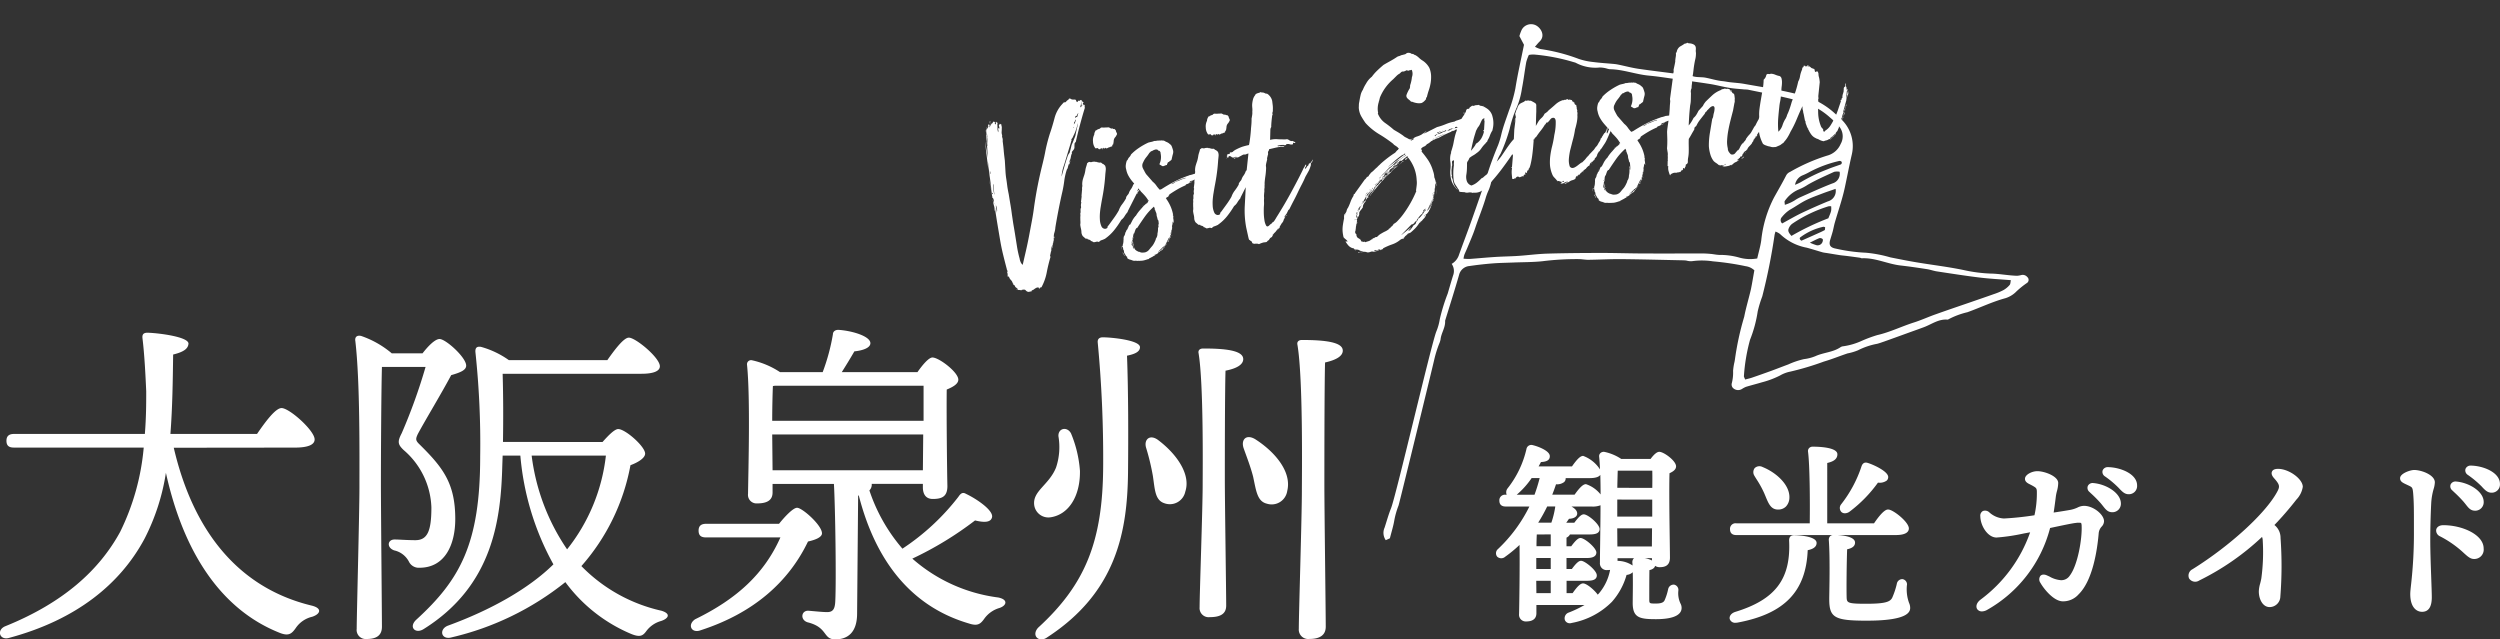
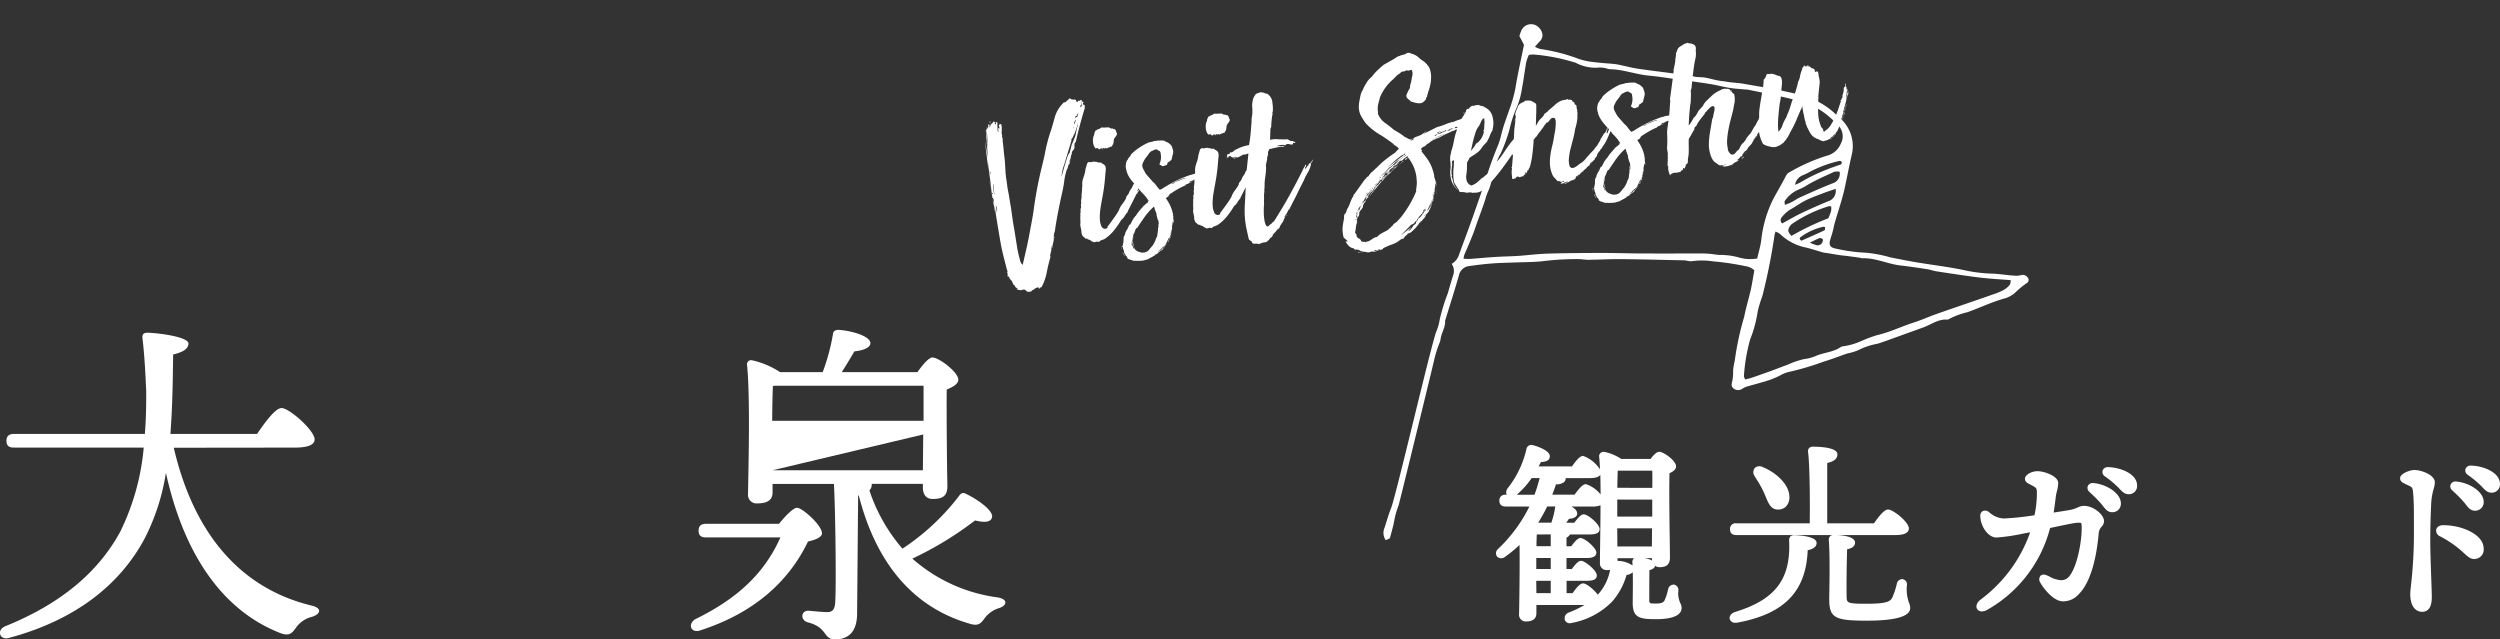
<svg xmlns="http://www.w3.org/2000/svg" width="289.891" height="74.145" viewBox="0 0 289.891 74.145">
  <rect x="0" y="0" width="289.891" height="74.145" fill="#333333" stroke="none" />
  <g id="logo_white" transform="translate(-687.044 247.938)">
    <g id="グループ_3642" data-name="グループ 3642" transform="translate(687.044 -245.128)">
      <g id="グループ_3066" data-name="グループ 3066" transform="translate(173.478 48.788)">
        <path id="パス_128687" data-name="パス 128687" d="M389.254,261.04a.626.626,0,0,0-.493-.674.651.651,0,0,0-.687.5l-.017.07a6.22,6.22,0,0,1-.406,1.254c-.092.184-.287.367-.988.367-.785,0-.785,0-.785-.519,0-.687,0-2.314.017-3.354.246-.055.587-.184.658-.5a.9.9,0,0,0,.53.157c.512,0,1.193-.114,1.193-1.1,0-.311-.011-1.01-.022-1.907-.032-2.328-.085-6.18-.029-7.887.4-.184.761-.416.761-.8,0-.643-1.423-1.683-1.947-1.683-.263,0-.6.275-1.01.826h-3.4a5.606,5.606,0,0,0-1.968-.822.563.563,0,0,0-.459.154.493.493,0,0,0-.137.4c.044.388.076.894.1,1.482a3.947,3.947,0,0,0-1.951-1.567c-.316,0-.684.344-1.3,1.221h-3.869l.275-.508c.4-.019,1.026-.1,1.025-.66.039-.621-1.329-1.148-1.975-1.3a.572.572,0,0,0-.734.454,11.49,11.49,0,0,1-2.191,4.564.735.735,0,0,0-.1.734h-.122a.643.643,0,0,0-.728.682c0,.312.127.682.728.682h2.754a17.264,17.264,0,0,1-3.646,4.935.637.637,0,0,0-.092.876.685.685,0,0,0,.939.009,14.916,14.916,0,0,0,1.657-1.365c.043,2.559-.035,7.278-.055,8.015a.778.778,0,0,0,.817.859c.985,0,1.193-.515,1.193-.948v-.963h5.586a12.927,12.927,0,0,1-1.831.877.7.7,0,0,0-.453.866.6.6,0,0,0,.569.377.719.719,0,0,0,.231-.038,8.8,8.8,0,0,0,4.654-2.447,7.9,7.9,0,0,0,1.7-3.121,1.185,1.185,0,0,0,.717-.312c.026.99.011,2.141,0,2.918,0,.275-.006.5-.006.643,0,1.711.783,1.883,2.7,1.883,2.454,0,2.971-.711,2.971-1.305a1.079,1.079,0,0,0-.142-.534A2.8,2.8,0,0,1,389.254,261.04Zm-7.081-11.9V249c.016-.712.033-1.4.049-1.848h4.006c.013.477.013,1.179,0,1.99Zm4.026,4.7-.017,2.1h-4l-.017-2.1Zm.024-3.332v1.968h-4.055V250.5ZM381,258.678a2.154,2.154,0,0,0,.336-.024,5.848,5.848,0,0,1-1.249,2.674c-.061.073-.122.138-.184.2-.4-.556-1.285-1.306-1.7-1.306-.3,0-.658.33-1.214,1.132h-.7v-1.435H378.6c.582,0,.89-.074,1.062-.26a.5.5,0,0,0,.131-.377c0-.569-1.388-1.681-1.818-1.681-.2,0-.465.117-1.077.955h-.617v-1.278h2.271c.358,0,1.193,0,1.193-.652-.028-.543-1.362-1.668-1.836-1.668-.2,0-.459.119-1.077.955h-.551v-1a.8.8,0,0,0,.4-.367h2.245c.571,0,.888-.078,1.062-.265a.506.506,0,0,0,.131-.367c0-.551-1.34-1.7-1.836-1.7-.223,0-.5.17-1.1.977h-.935c.1-.137.207-.287.32-.459.567-.027.918-.235.951-.565s-.241-.623-.656-.855h2.4a2.42,2.42,0,0,0,.961-.151c0,1.613-.027,3.241-.043,4.514-.013.923-.024,1.683-.024,2.154a.779.779,0,0,0,.837.85Zm-6.548-1.4v1.278h-1.676v-1.278Zm-1.452-4.1a18.777,18.777,0,0,0,1.042-1.879h.935a.491.491,0,0,0-.008.081,10.288,10.288,0,0,1-.444,1.8Zm1.452,1.364v1.369h-1.652c0-.53.019-1.031.035-1.364l.015,0Zm-2.212-6.531h.928a19.255,19.255,0,0,1-.595,1.928h-2.063a9.649,9.649,0,0,0,1.727-1.928Zm2.212,11.907v1.435H372.79l-.017-1.435Zm11.75-2.349a2.973,2.973,0,0,0-.848-.275h.831v.05a1.422,1.422,0,0,0,.016.225Zm-6-9.94c.019.7.028,1.469.032,2.278a3.635,3.635,0,0,0-1.692-1.193c-.23,0-.566.148-1.325,1.221h-2.59c.154-.384.3-.783.438-1.205h.035a1.344,1.344,0,0,0,.9-.255.551.551,0,0,0,.184-.412v-.05h2.785c.65,0,1.066-.127,1.236-.382Zm3.847,9.731a.643.643,0,0,0-.126.5c.008.092.015.184.02.287a3.168,3.168,0,0,0-1.744-.538V257.3h1.922a.658.658,0,0,0-.073.063Z" transform="translate(-368.113 -244.171)" fill="#fff" />
        <path id="パス_128688" data-name="パス 128688" d="M405.736,260.327a.621.621,0,0,0-.51-.669.642.642,0,0,0-.671.551,8.81,8.81,0,0,1-.536,1.611c-.238.459-.765.693-2.988.693-2.273,0-2.276-.111-2.295-.833-.024-1.158,0-3.747.059-5.484.382-.081.918-.257.918-.776,0-.689-1.4-.841-2.081-.874h6.793c1.262,0,1.528-.419,1.528-.769,0-.744-1.829-2.193-2.4-2.193-.14,0-.551,0-1.637,1.6h-5.428V246.19c.525-.127,1.177-.346,1.177-1.01,0-.82-2.188-.883-2.858-.883a.566.566,0,0,0-.43.173.508.508,0,0,0-.117.408c.2,1.484.236,5.661.2,8.305h-8.518a.643.643,0,0,0-.728.684c0,.311.127.68.728.68h11.19a.539.539,0,0,0-.33.152.636.636,0,0,0-.126.495c.126,1.757.078,4.65.054,6.039-.006.346-.009.606-.009.741,0,2.154.609,2.5,4.349,2.5,3.342,0,5.035-.492,5.035-1.459a1.376,1.376,0,0,0-.13-.6,4.663,4.663,0,0,1-.245-2.089Z" transform="translate(-358.086 -244.101)" fill="#fff" />
        <path id="パス_128689" data-name="パス 128689" d="M387.058,246.85c.085.144.176.294.275.444a11.533,11.533,0,0,1,.848,1.551l.157.375c.341.826.61,1.469,1.356,1.522h.108a1.244,1.244,0,0,0,.894-.344,1.507,1.507,0,0,0,.406-1c.073-1.5-1.506-2.938-3.106-3.586a.789.789,0,0,0-.918.124.776.776,0,0,0-.027.9Z" transform="translate(-357.088 -243.255)" fill="#fff" />
-         <path id="パス_128690" data-name="パス 128690" d="M393.836,251.339a.958.958,0,0,0,.567-.211,15.575,15.575,0,0,0,3.265-3.346,1.39,1.39,0,0,0,1.01-.233.551.551,0,0,0,.176-.412c0-.685-1.836-1.489-2.418-1.652-.329-.092-.571.057-.691.449a14.438,14.438,0,0,1-2.336,4.347l-.013.017a.678.678,0,0,0,.03.891A.6.6,0,0,0,393.836,251.339Z" transform="translate(-353.382 -243.418)" fill="#fff" />
        <path id="パス_128691" data-name="パス 128691" d="M392.678,250.765c-.393,0-.593.207-.591.626.222,4.449-1.585,6.845-6.234,8.27-.551.177-.722.558-.649.835a.643.643,0,0,0,.682.428,1.329,1.329,0,0,0,.262-.027c5.4-1.015,7.9-3.605,8.095-8.388.488-.1,1.031-.312,1.031-.842C395.273,250.8,392.705,250.765,392.678,250.765Z" transform="translate(-358.106 -240.309)" fill="#fff" />
        <path id="パス_128692" data-name="パス 128692" d="M415.7,250.108a1.719,1.719,0,0,0-.741.195,3.481,3.481,0,0,1-.856.275c-.386.07-1.074.184-1.916.308.113-.725.207-1.478.26-1.908a5,5,0,0,1,.117-.558,3.766,3.766,0,0,0,.152-.961c0-.793-1.589-1.371-2.417-1.371-.643,0-1.437.408-1.437.883,0,.362.316.519.621.669.092.048.194.1.295.157.354.207.43.262.459.571a11.64,11.64,0,0,1-.275,2.832,34.115,34.115,0,0,1-3.544.375,2.713,2.713,0,0,1-1.687-.708.715.715,0,0,0-.748-.159.617.617,0,0,0-.3.62c.024,1.112.867,2.454,1.883,2.454a22.253,22.253,0,0,0,3.152-.469l.192-.035c.184-.033.362-.067.551-.1A16.488,16.488,0,0,1,403.689,261c-.49.386-.534.826-.367,1.083a.643.643,0,0,0,.551.266,1.268,1.268,0,0,0,.61-.184,15.3,15.3,0,0,0,7.291-9.488l.563-.12c1.058-.222,2.053-.433,2.43-.469a1.8,1.8,0,0,1,.6,0,.843.843,0,0,1,.065.357c.066,1.486-.447,4.539-1.377,5.755a1.164,1.164,0,0,1-1.033.528,3.179,3.179,0,0,1-1.339-.434l-.275-.122c-.447-.2-.677-.029-.755.055a.681.681,0,0,0,0,.811c.393.7,1.546,2.143,2.605,2.143a2.387,2.387,0,0,0,1.811-.8c1.637-1.589,2.167-5.091,2.337-7.038a1.3,1.3,0,0,1,.347-.826.938.938,0,0,0,.275-.614C418.05,251.16,416.836,250.108,415.7,250.108Z" transform="translate(-347.531 -243.05)" fill="#fff" />
        <path id="パス_128693" data-name="パス 128693" d="M412.006,246.955a.613.613,0,0,0-.606.33.6.6,0,0,0,.16.68l.207.194a14.69,14.69,0,0,1,1.109,1.12c.109.127.2.244.283.349.314.4.563.712,1.079.712a.982.982,0,0,0,.992-1.015C415.228,248.111,413.53,247.072,412.006,246.955Z" transform="translate(-342.777 -242.541)" fill="#fff" />
        <path id="パス_128694" data-name="パス 128694" d="M413.1,245.792a.625.625,0,0,0-.632.393.613.613,0,0,0,.275.68,11.191,11.191,0,0,1,1.6,1.345c.459.5.728.723,1.155.723a.951.951,0,0,0,.97-1.015C416.475,246.566,414.52,245.814,413.1,245.792Z" transform="translate(-342.136 -243.222)" fill="#fff" />
-         <path id="パス_128695" data-name="パス 128695" d="M429.134,245.918c-.377,0-.619.107-.712.323s-.015.473.246.761c.69.774.684.979.347,1.6-1.349,2.487-5.471,6.252-9.8,8.952a.821.821,0,0,0-.4,1.072.843.843,0,0,0,1.177.235,29.639,29.639,0,0,0,7.278-5.049,1.076,1.076,0,0,1,.076.308,22.6,22.6,0,0,1-.154,4.483c-.041.235-.092.436-.141.623a3.605,3.605,0,0,0-.152.907c0,.88.442,1.814,1.26,1.814a1.252,1.252,0,0,0,1.237-1.237,45.531,45.531,0,0,0,.022-6.777,1.892,1.892,0,0,0-.649-1.454l-.063-.048a37.1,37.1,0,0,0,2.55-2.949,2.738,2.738,0,0,0,.741-1.48C431.994,247.085,430.39,245.918,429.134,245.918Z" transform="translate(-338.452 -243.149)" fill="#fff" />
        <path id="パス_128696" data-name="パス 128696" d="M438.533,246.843a.619.619,0,0,0-.606.33.6.6,0,0,0,.162.678l.229.217a15.346,15.346,0,0,1,1.086,1.1c.107.127.2.244.284.349.312.4.56.712,1.074.712a.984.984,0,0,0,.994-1.016C441.754,248,440.057,246.96,438.533,246.843Z" transform="translate(-327.233 -242.607)" fill="#fff" />
        <path id="パス_128697" data-name="パス 128697" d="M439.634,245.68a.627.627,0,0,0-.633.393.616.616,0,0,0,.27.682,11.3,11.3,0,0,1,1.608,1.343c.451.5.724.723,1.153.723A.952.952,0,0,0,443,247.81C443,246.454,441.048,245.7,439.634,245.68Z" transform="translate(-326.593 -243.288)" fill="#fff" />
        <path id="パス_128698" data-name="パス 128698" d="M435.849,246c-.476,0-1.639.41-1.639.95,0,.392.3.532.758.744l.286.135c.342.17.412.207.469.826.092,1.039.092,2.053.092,3.586v.924a52.111,52.111,0,0,1-.325,6.064c-.055.514-.1.887-.1,1.156,0,1.519.708,2.06,1.37,2.06.748,0,1.127-.566,1.127-1.683,0-.431-.032-1.31-.068-2.326-.05-1.383-.109-3.1-.109-4.249,0-1.312.039-2.926.109-4.32a7.314,7.314,0,0,1,.282-1.668,3.014,3.014,0,0,0,.141-.765C438.24,246.562,436.669,246,435.849,246Z" transform="translate(-329.383 -243.1)" fill="#fff" />
        <path id="パス_128699" data-name="パス 128699" d="M437.682,250.037c-.515,0-.761.257-.822.5a.734.734,0,0,0,.445.793,12.153,12.153,0,0,1,2.754,1.935c.459.416.766.69,1.173.69a1.088,1.088,0,0,0,1.127-1.215C442.364,251.147,439.9,250.037,437.682,250.037Z" transform="translate(-327.841 -240.736)" fill="#fff" />
      </g>
      <g id="グループ_3067" data-name="グループ 3067" transform="translate(0 35.433)">
        <path id="パス_128700" data-name="パス 128700" d="M271.245,247.954c2.253,9.685,7.51,16.249,15.973,18.3,1.3.316,1.027.989.078,1.3a3.16,3.16,0,0,0-1.9,1.3c-.474.673-.826.989-1.9.551-6.838-2.727-11.147-9.409-13.162-18.544a24.987,24.987,0,0,1-2.491,7.668c-2.807,5.218-7.866,9.364-15.654,11.464-1.147.354-1.541-.911-.474-1.344,6.759-2.729,10.91-6.523,13.32-10.951a27.6,27.6,0,0,0,2.727-9.763H252.714c-.515,0-.87-.158-.87-.79,0-.591.355-.79.87-.79h15.179c.158-1.937.158-3.636.158-4.941-.08-1.818-.2-4.268-.435-6.165-.039-.4.078-.633.593-.633,1.3.039,4.743.474,4.743,1.264-.039.551-.475.948-1.779,1.266-.039,2.964-.078,6.125-.316,9.208H280.9c.948-1.382,2.134-3,2.846-3,.909,0,3.834,2.61,3.834,3.636,0,.593-.711.948-2.295.948Z" transform="translate(-251.096 -234.279)" fill="#fff" />
-         <path id="パス_128701" data-name="パス 128701" d="M286.821,236.9c.671-.869,1.462-1.66,1.976-1.66.712,0,3.084,2.134,3.084,3.084,0,.513-.632.79-1.738,1.106-1.226,2.3-2.965,5.141-3.874,6.838-.238.515-.275.712.118,1.108,2.768,2.726,4.229,4.545,4.229,8.735,0,2.965-1.186,5.653-4.151,5.653a1.269,1.269,0,0,1-1.225-.711,2.533,2.533,0,0,0-1.7-1.3c-.911-.317-.79-1.266.039-1.266.515,0,1.424.08,2.412.08,1.422,0,1.857-1.108,1.857-3.794a9.143,9.143,0,0,0-3.2-6.642c-.711-.671-.751-.989-.238-1.976a64.423,64.423,0,0,0,2.762-7.673h-5.06c-.08,2.926-.118,10.277-.118,13.362,0,3.4.118,15.139.118,16.759,0,.911-.513,1.424-1.778,1.424a1.054,1.054,0,0,1-1.148-1.186c0-1.383.318-13.518.318-16.365,0-3.755.078-12.294-.475-17-.078-.433.158-.711.673-.591a11.027,11.027,0,0,1,3.557,2.02Zm20.871,10.282c.632-.711,1.385-1.5,1.819-1.5.826,0,3.121,2.02,3.121,2.846,0,.513-.826,1.026-1.7,1.344a24.3,24.3,0,0,1-5.692,11.7,18.673,18.673,0,0,0,9.29,5.178c1.147.355.79.909-.04,1.186a3.2,3.2,0,0,0-1.7,1.147c-.4.551-.711.79-1.779.355a18.244,18.244,0,0,1-7.629-6.008,33.079,33.079,0,0,1-13.164,6.4c-1.226.355-1.541-.909-.474-1.344,5.1-1.857,9.446-4.348,12.253-7.115a31.523,31.523,0,0,1-3.833-12.612H296.11l-.039,1.108c-.16,6.2-1.028,13.954-9.132,19.014-.948.593-1.779-.238-.826-1.108,5.06-4.623,7.393-8.813,7.393-18.893a100.2,100.2,0,0,0-.551-12.1c-.039-.475.118-.711.633-.632a10.308,10.308,0,0,1,3.241,1.541H308.25c.832-1.186,1.9-2.608,2.491-2.608.79,0,3.6,2.331,3.6,3.32,0,.551-.711.87-2.134.87H296.11c.078,2.768.078,5.218.039,7.906Zm-8.219,1.577a24.64,24.64,0,0,0,4.11,10.871,21.267,21.267,0,0,0,4.5-10.871Z" transform="translate(-237.825 -234.173)" fill="#fff" />
-         <path id="パス_128702" data-name="パス 128702" d="M315.62,256.891c.632-.79,1.621-1.859,2.095-1.859.593,0,2.885,2.02,2.885,2.965,0,.435-.711.751-1.621.948-2.253,4.7-6.324,8.3-12.411,10.277-1.106.435-1.62-.632-.673-1.264,4.865-2.372,8.025-5.3,9.884-9.488h-8.618c-.513,0-.869-.158-.869-.79,0-.593.355-.789.869-.789Zm10.752-4.507a.935.935,0,0,1-.275.633,20,20,0,0,0,3.833,6.758,26.853,26.853,0,0,0,6.484-6.009c.238-.355.474-.591.87-.355,1.264.595,3.162,1.9,3.042,2.69-.118.632-.869.671-1.976.4a39.726,39.726,0,0,1-7.273,4.428,18.629,18.629,0,0,0,9.96,4.506c1.184.238.989.948.119,1.225a3.289,3.289,0,0,0-1.7,1.186c-.474.671-.79.948-1.857.591-6.562-1.937-10.752-7.114-12.729-14.822h-.078l-.119,13.678c0,2.213-1.106,3-2.53,3-1.462,0-.826-1.383-3.2-1.977-.909-.275-.753-1.383.08-1.344.551.039,1.62.158,2.173.158.712,0,.91-.4.948-1.3.119-2.372,0-10.792-.158-13.559h-7.115v.989c0,.87-.593,1.266-1.779,1.266a.99.99,0,0,1-1.067-1.108c.039-2.806.275-11.186-.118-14.982a.472.472,0,0,1,.551-.513,9.613,9.613,0,0,1,3.28,1.383h4.943a23.431,23.431,0,0,0,1.186-4.387c0-.318.275-.551.711-.513,1.582.118,3.636.749,3.636,1.541,0,.591-1.026.869-1.857.948-.475.826-.989,1.66-1.462,2.411h8.775c.551-.79,1.3-1.7,1.74-1.7.751,0,3,1.7,3,2.57,0,.515-.671.87-1.344,1.148-.039,2.806.04,9.723.078,11.186,0,1.226-.632,1.5-1.7,1.5-.909,0-1.145-.712-1.145-1.346v-.4h-5.93Zm-11.463-11.466c-.039.792-.08,2.649-.08,4.032H332.38v-4.07H315.146Zm-.039,9.765H332.3l.039-4.151H314.829Z" transform="translate(-225.286 -234.396)" fill="#fff" />
-         <path id="パス_128703" data-name="パス 128703" d="M337.693,250.477c.039,2.926-1.3,5.06-3.4,5.376a1.66,1.66,0,0,1-1.9-1.383c-.238-1.66,1.7-2.331,2.528-4.387a7.5,7.5,0,0,0,.275-3.636c-.039-.948,1.028-1.147,1.462-.316A13.9,13.9,0,0,1,337.693,250.477Zm5.456-13.36c.158,4.15.158,9.364.118,13.558-.078,6.839-1.342,13.875-9.364,19.094-.909.673-1.9-.158-1.067-1.106,5.494-5.021,7.509-10.041,7.549-18.737a142.121,142.121,0,0,0-.632-14.348c-.039-.435.236-.593.591-.593.95,0,4.309.316,4.309,1.147,0,.59-.755.827-1.507.985Zm3.636,9.8c2.095,1.582,3.794,3.952,3.121,5.967a1.829,1.829,0,0,1-2.413,1.344c-1.106-.355-1.106-1.582-1.344-3.163a26.7,26.7,0,0,0-.789-3.281c-.275-.947.436-1.62,1.425-.868Zm9.842-9.408c0,.671-.826,1.106-2.054,1.344-.08,2.45-.08,11.186-.08,12.569,0,2.53.158,13.2.158,14.666,0,.911-.593,1.344-1.9,1.344a1.053,1.053,0,0,1-1.184-1.147c0-1.621.355-11.543.355-14.151,0-1.543.119-11.74-.474-15.3-.08-.355.158-.551.513-.551,2.45-.006,4.663.195,4.663,1.223Zm1.385,9.288c2.295,1.463,4.268,3.794,3.715,6.008a1.826,1.826,0,0,1-2.373,1.467c-1.106-.275-1.225-1.463-1.58-3.121-.316-1.226-.751-2.3-1.106-3.32-.318-.955.275-1.667,1.342-1.035Zm10.159-10.277c0,.671-.826,1.106-2.056,1.383-.08,2.726-.08,12.609-.08,14.151,0,2.806.16,14.863.16,16.484,0,.911-.593,1.424-1.9,1.424a1.093,1.093,0,0,1-1.225-1.186c0-1.777.355-12.965.355-15.973,0-1.66.156-13-.515-16.958-.08-.355.16-.551.515-.551,2.648,0,4.742.238,4.742,1.226Z" transform="translate(-212.465 -234.114)" fill="#fff" />
+         <path id="パス_128702" data-name="パス 128702" d="M315.62,256.891c.632-.79,1.621-1.859,2.095-1.859.593,0,2.885,2.02,2.885,2.965,0,.435-.711.751-1.621.948-2.253,4.7-6.324,8.3-12.411,10.277-1.106.435-1.62-.632-.673-1.264,4.865-2.372,8.025-5.3,9.884-9.488h-8.618c-.513,0-.869-.158-.869-.79,0-.593.355-.789.869-.789Zm10.752-4.507a.935.935,0,0,1-.275.633,20,20,0,0,0,3.833,6.758,26.853,26.853,0,0,0,6.484-6.009c.238-.355.474-.591.87-.355,1.264.595,3.162,1.9,3.042,2.69-.118.632-.869.671-1.976.4a39.726,39.726,0,0,1-7.273,4.428,18.629,18.629,0,0,0,9.96,4.506c1.184.238.989.948.119,1.225a3.289,3.289,0,0,0-1.7,1.186c-.474.671-.79.948-1.857.591-6.562-1.937-10.752-7.114-12.729-14.822h-.078l-.119,13.678c0,2.213-1.106,3-2.53,3-1.462,0-.826-1.383-3.2-1.977-.909-.275-.753-1.383.08-1.344.551.039,1.62.158,2.173.158.712,0,.91-.4.948-1.3.119-2.372,0-10.792-.158-13.559h-7.115v.989c0,.87-.593,1.266-1.779,1.266a.99.99,0,0,1-1.067-1.108c.039-2.806.275-11.186-.118-14.982a.472.472,0,0,1,.551-.513,9.613,9.613,0,0,1,3.28,1.383h4.943a23.431,23.431,0,0,0,1.186-4.387c0-.318.275-.551.711-.513,1.582.118,3.636.749,3.636,1.541,0,.591-1.026.869-1.857.948-.475.826-.989,1.66-1.462,2.411h8.775c.551-.79,1.3-1.7,1.74-1.7.751,0,3,1.7,3,2.57,0,.515-.671.87-1.344,1.148-.039,2.806.04,9.723.078,11.186,0,1.226-.632,1.5-1.7,1.5-.909,0-1.145-.712-1.145-1.346v-.4h-5.93Zm-11.463-11.466c-.039.792-.08,2.649-.08,4.032H332.38v-4.07H315.146Zm-.039,9.765H332.3l.039-4.151Z" transform="translate(-225.286 -234.396)" fill="#fff" />
      </g>
      <g id="グループ_3070" data-name="グループ 3070" transform="translate(160.422 0)">
        <g id="グループ_3069" data-name="グループ 3069" transform="translate(0 0)">
          <g id="グループ_3068" data-name="グループ 3068">
            <path id="パス_128704" data-name="パス 128704" d="M403.5,233.808a1.822,1.822,0,0,0-.992-.474,31.777,31.777,0,0,0-3.816-.566,8.365,8.365,0,0,0-2.455-.014,2.013,2.013,0,0,1-.631-.079,4.139,4.139,0,0,0-.429-.027c-2.359-.048-4.719-.115-7.079-.137-1.285-.011-2.57.061-3.856.078-.356,0-.711-.071-1.07-.08a32.131,32.131,0,0,0-4.281.25c-1.1.113-2.211.1-3.319.145-.82.032-1.642.042-2.46.107q-1.325.107-2.64.3a1.347,1.347,0,0,0-1.213,1.032c-.511,1.779-1.075,3.543-1.619,5.313.057.781-.459,1.424-.528,2.176a2.42,2.42,0,0,1-.163.5,13.106,13.106,0,0,0-.569,1.836c-.05.275-4.039,16.65-4.14,16.917a9.328,9.328,0,0,0-.495,1.744c-.111.66-.318,1.3-.506,2.052l-.48.22a1.484,1.484,0,0,1-.13-1.469c.242-.745.447-1.5.74-2.23.577-1.425,4.674-19.064,5.25-20.491a6.238,6.238,0,0,0,.407-1.446,21.71,21.71,0,0,1,.918-2.967c.2-.688.4-1.377.61-2.058a1.453,1.453,0,0,0-.151-1.377,1.871,1.871,0,0,0,.852-1.063c.494-1.384,1.024-2.754,1.511-4.137.618-1.752,1.239-3.506,1.8-5.277.356-1.126.773-2.224,1.226-3.314a9.507,9.507,0,0,0,.394-1.338c.227-.9.564-1.768.861-2.648a15.787,15.787,0,0,0,.74-2.56c.263-1.652.643-3.29,1-5.067-.132-.25-.329-.623-.531-1.01a4.755,4.755,0,0,1,.255-.706,1.234,1.234,0,0,1,1.469-.618c.674.2,1.377,1.224.62,1.955-.176.171-.329.367-.541.607a2.912,2.912,0,0,0,.624.26,21.073,21.073,0,0,1,4.451,1.147,7.6,7.6,0,0,0,1.676.361c.814.107,1.637.152,2.456.23a4.773,4.773,0,0,1,.526.086c.761.159,1.515.362,2.282.474,1.591.235,3.192.412,4.786.637a1.51,1.51,0,0,0,.84,0c.061-.025.16-.059.195-.031.575.475,1.309.295,1.957.423s1.3.335,1.97.4c.284.028.564.092.846.123.533.064,1.07.092,1.6.184,2.286.407,4.585.755,6.828,1.363a9.166,9.166,0,0,1,3.8,2.127c.133.122.249.261.389.373a4.274,4.274,0,0,1,1.514,4.339c-.3,1.285-.54,2.585-.82,3.873-.295,1.357-.762,2.676-1.147,4.014-.1.342-.156.695-.248,1.037-.083.309-.184.613-.275.918-.2.631-.039.944.637,1.068a19.593,19.593,0,0,0,3.495.476,14.909,14.909,0,0,1,2.834.54c1.016.2,2.03.408,3.051.577,1.8.3,3.61.513,5.391.88a17.148,17.148,0,0,0,3.174.421c1.038.016,2.046.227,3.075.255a2.631,2.631,0,0,0,.517-.092.692.692,0,0,1,.671.244.433.433,0,0,1-.016.663,9.775,9.775,0,0,0-1.4,1.147,3.066,3.066,0,0,1-1.111.633c-1.525.411-2.938,1.1-4.422,1.631a9.086,9.086,0,0,0-2.208.826.171.171,0,0,1-.1.033c-1.029-.092-1.829.533-2.722.869-.734.275-1.469.53-2.208.8-.8.289-1.6.582-2.41.869-.268.092-.538.192-.812.264a8.115,8.115,0,0,0-2.218.749,6.253,6.253,0,0,1-1.229.367c-.918.308-1.811.675-2.737.945a32.569,32.569,0,0,1-3.891,1.165,3.821,3.821,0,0,0-1.193.45,10.306,10.306,0,0,1-2.1.79c-.616.184-1.237.341-1.853.527a2.733,2.733,0,0,0-.459.245A.845.845,0,0,1,401,247.43a.59.59,0,0,1-.128-.484,4.926,4.926,0,0,0,.161-1.49,7.543,7.543,0,0,1,.122-.843,4.449,4.449,0,0,0,.1-.526,32.83,32.83,0,0,1,1.068-4.891c.21-1.082.538-2.14.784-3.213C403.254,235.26,403.37,234.525,403.5,233.808Zm.335-1.383c.176-.777.375-1.432.465-2.1a13.861,13.861,0,0,1,1.5-4.994c.469-.837.952-1.669,1.388-2.522a.894.894,0,0,1,.451-.41,20.954,20.954,0,0,1,4.3-1.889,2.346,2.346,0,0,0,1.568-1.352,1.787,1.787,0,0,0-.3-2.167,9.216,9.216,0,0,0-.918-.89,8.429,8.429,0,0,0-1.652-1.169,17.223,17.223,0,0,0-2.918-1.01c-1.627-.4-3.279-.711-4.921-1.052-.174-.036-.358-.023-.536-.042-.569-.055-1.14-.086-1.7-.184-.734-.122-1.469-.323-2.2-.439-1.442-.224-2.89-.416-4.336-.616-.918-.127-1.836-.275-2.754-.356-1.533-.14-2.993-.726-4.545-.743a2.714,2.714,0,0,1-.416-.1,3.247,3.247,0,0,0-.734-.1,4.844,4.844,0,0,1-2.8-.551,1.557,1.557,0,0,0-.2-.061,22.352,22.352,0,0,0-4.59-.888,2.476,2.476,0,0,0-.637.047,5.166,5.166,0,0,0-.3.826c-.184,1.017-.3,2.047-.5,3.059a8.96,8.96,0,0,1-.632,2.266,13.1,13.1,0,0,0-.793,2.419,18.6,18.6,0,0,1-1.064,2.91,3.4,3.4,0,0,0-.54,1.607,1.01,1.01,0,0,1-.241.58,1.481,1.481,0,0,0-.229.692,5.142,5.142,0,0,1-.367,1.328,6.4,6.4,0,0,0-.367,1c-.353,1.158-.82,2.275-1.2,3.422-.259.779-.6,1.527-.912,2.287-.107.263-.235.519-.339.783a3.266,3.266,0,0,0-.092.443,6.2,6.2,0,0,0,.7.033c.991-.072,1.979-.169,2.969-.231.891-.058,1.785-.065,2.675-.124,1.134-.076,2.265-.231,3.4-.264,2.077-.061,4.155-.075,6.232-.079,1.575,0,3.149.054,4.724.061,2.333.011,4.665,0,7,0,.321,0,.643.021.964.05.353.031.7.119,1.057.118a8.161,8.161,0,0,1,2.228.3,4.6,4.6,0,0,0,2.131.107Zm-1.4,14.045c.313-.084.551-.133.783-.213q1.112-.381,2.215-.782c.671-.245,1.336-.509,2.008-.757a9.549,9.549,0,0,1,1.809-.612,5.015,5.015,0,0,0,1.336-.346c.945-.429,2.035-.439,2.915-1.042a.642.642,0,0,1,.3-.1,7.763,7.763,0,0,0,2.052-.587,15.467,15.467,0,0,1,1.9-.711c1.474-.335,2.823-1.01,4.251-1.463.845-.268,1.658-.643,2.5-.94,1.341-.479,2.691-.937,4.039-1.4.912-.317,1.824-.627,2.733-.951a7.207,7.207,0,0,0,1.088-.453,2.721,2.721,0,0,0,.734-.6c.112-.132.1-.367.143-.562-1.247-.1-2.421-.16-3.586-.3-1.663-.2-3.321-.465-4.98-.715-.387-.058-.761-.2-1.147-.26-1.022-.158-2.045-.311-3.073-.427-1.519-.173-2.932-.912-4.5-.836-.068,0-.136-.05-.2-.061q-.741-.106-1.482-.2c-.284-.037-.569-.058-.852-.1-.527-.08-1.054-.171-1.581-.257a3.658,3.658,0,0,1-.421-.07c-.617-.177-1.229-.375-1.85-.541a6.059,6.059,0,0,1-3.088-1.581,1.933,1.933,0,0,0-.53-.286,3.075,3.075,0,0,0-.106.386,68.685,68.685,0,0,1-1.426,7.126,13.756,13.756,0,0,0-.528,1.729,14.751,14.751,0,0,1-.89,3.3,20.958,20.958,0,0,0-.711,4.212c-.016.089.066.189.142.409Zm10.481-22.109c-.551.2-1.023.347-1.482.524-.664.256-1.34.491-1.974.809s-1.209.743-1.83,1.085a3.917,3.917,0,0,0-.934.855.5.5,0,0,0,.032.74c.78-.422,1.511-.855,2.273-1.22,1-.476,2.009-.918,3.029-1.341A1.243,1.243,0,0,0,412.917,224.362Zm-5.118,5.46a29.313,29.313,0,0,1,4.281-2.044c.357-.856.357-.856.33-1.391a1.126,1.126,0,0,0-.309,0,15.665,15.665,0,0,0-4.213,2.026,1.236,1.236,0,0,0-.422.594c-.106.3.107.541.333.815Zm-.762-3.606a5.06,5.06,0,0,0,1.133-.508,4.6,4.6,0,0,1,.643-.367c1.241-.551,2.479-1.121,3.739-1.606a1.169,1.169,0,0,0,.835-1.356,1.682,1.682,0,0,0-.634.012c-1.035.474-2.084.934-3.066,1.5a5.538,5.538,0,0,1-1.02.538,3.691,3.691,0,0,0-1.638,1.337c-.059.073,0,.247.006.447Zm1.193-2.323a6.232,6.232,0,0,0,.648-.3,19.69,19.69,0,0,1,3.08-1.486c.491-.208,1-.367,1.5-.551a.232.232,0,0,0,.156-.334.3.3,0,0,0-.275-.092,13.979,13.979,0,0,0-3.4,1.255,6.915,6.915,0,0,1-.854.415,1.443,1.443,0,0,0-.866,1.093Zm3.488,4.925a.873.873,0,0,0-.2-.061,6.921,6.921,0,0,0-2.676,1.218c-.159.1-.048.321.119.4.623-.275,1.23-.545,1.836-.818.289-.13.584-.255.861-.411.047-.031.029-.189.054-.329Zm-1.775,1.786a5.676,5.676,0,0,0,.744.288.6.6,0,0,0,.734-.43c.035-.084.037-.248-.014-.285a.452.452,0,0,0-.354-.1c-.325.121-.626.288-1.118.525Z" transform="translate(-360.493 -205.274)" fill="#fff" fill-rule="evenodd" />
          </g>
        </g>
      </g>
    </g>
    <path id="パス_141313" data-name="パス 141313" d="M.213,4.764H.241a4.045,4.045,0,0,0,.106-1.01L.374,3.7V3.275q.027-.319.08-.719a1.739,1.739,0,0,0,.08.266.867.867,0,0,1,.08-.24l-.027.027a.309.309,0,0,0,.053-.08Q.666,2.476.6,2.5t.014-.053Q.667,2.29.706,2.3a.121.121,0,0,1,.066.067.2.2,0,0,1,.027.08.275.275,0,0,0,0,.24.526.526,0,0,1,.119-.266l.227-.266V2.21q0,.053.053.027v-.08L1.225,2.1a.308.308,0,0,0,.066-.04q.014-.013.092.013a.118.118,0,0,0,.014.053q.014.027.066-.027a.885.885,0,0,1-.053.213q.027-.027.08.106a.135.135,0,0,0,.053-.16A.135.135,0,0,1,1.6,2.1q.053.133.092.092t.014.147l.08-.027q-.027.053-.053.053T1.7,2.421l-.027.346a.4.4,0,0,1-.013.119.4.4,0,0,0-.014.119q0,.08.027.346A.492.492,0,0,0,1.7,2.926q.106-.053.133-.014T1.887,2.9a1.316,1.316,0,0,0-.013-.227.561.561,0,0,1-.014-.092.077.077,0,0,1,.027-.053q.027-.027.133-.16v.08h.027l.029-.028q.027-.027.027.053H2.13l.027-.027a1.01,1.01,0,0,0,.012.267.643.643,0,0,1-.014.213,3.661,3.661,0,0,1-.066.412.942.942,0,0,0,.014.413.467.467,0,0,0-.014.293.769.769,0,0,1-.013.373V4.87q0,.319-.014.666t-.013.692v.479l-.08,1.251q-.027.453-.013.838t.013.8q0,.412.053,1.024.027.745.053,1.292T2.1,12.99l.027,1.065q.027.532.053,1.171.027.772.053,1.517a12.351,12.351,0,0,0,.133,1.438,1.474,1.474,0,0,0,.066.413.826.826,0,0,0,.2.359q.24-.666.545-1.5t.588-1.718l.546-1.717q.266-.839.453-1.584.346-1.278.719-2.409t.785-2.21q.413-1.078.586-1.652a19.981,19.981,0,0,1,.734-1.876Q7.8,3.857,8,3.4t.373-.892A3.764,3.764,0,0,1,8.814,1.7a3.638,3.638,0,0,1,.612-.666q.184-.16.24-.2T9.719.822l.027.027q.027.027.133-.027A1.527,1.527,0,0,0,10.025.7a.3.3,0,0,1,.12-.067.212.212,0,0,0,.119-.092.13.13,0,0,1,.119-.067.323.323,0,0,1,.16.08.323.323,0,0,0,.16.08.438.438,0,0,1,.106.014.438.438,0,0,0,.106.013A.164.164,0,0,1,11.1.8a.367.367,0,0,0,.08.184q.053.027.106-.067t.106-.067a.114.114,0,0,0,.147,0,.229.229,0,0,1,.146-.053.62.62,0,0,1,.106.16.242.242,0,0,0,.133.133q.053.027-.027.067a.092.092,0,0,0-.053.119.429.429,0,0,1,.053.184l.08-.133-.053.133a.119.119,0,0,0,.106-.039q.027-.04.027.013A.611.611,0,0,0,12,1.611v.16q-.373.826-.785,1.85t-.734,1.928q-.106.08-.106.106-.053.027-.053.053a3.089,3.089,0,0,0-.067.4.5.5,0,0,1-.092.266l-.293.293a.154.154,0,0,0,.027.106l-.106.184q-.053.133-.08.213a1.423,1.423,0,0,1-.213.479.946.946,0,0,0-.08.266A2.976,2.976,0,0,1,9.605,7.6L9.421,8.1V7.918a2.5,2.5,0,0,0-.24.532.571.571,0,0,1-.106.133,6.86,6.86,0,0,0-.466,1.264A13.225,13.225,0,0,1,8.156,11.3q-.359,1.01-.679,2t-.555,1.8a2.491,2.491,0,0,1-.184.586,1.351,1.351,0,0,0-.133.559.174.174,0,0,1,.08-.08q.053-.027-.027.08a.657.657,0,0,0-.067.213.266.266,0,0,1-.067.16H6.5a.2.2,0,0,1-.027.08l.053-.053a5.732,5.732,0,0,0-.213.666q-.106.24-.213.453.027,0-.027.053-.053.16-.119.346a.939.939,0,0,0-.067.293.256.256,0,0,1,.106-.133A18.254,18.254,0,0,0,5.3,20.137,5.951,5.951,0,0,1,4.472,21.8q-.16,0-.2.053a1.329,1.329,0,0,1-.119.133q.053-.184-.053-.213a.435.435,0,0,0-.252.027,1.453,1.453,0,0,0-.307.16,1.762,1.762,0,0,0-.24.08.275.275,0,0,1-.053.106.215.215,0,0,0-.133-.014,1.352,1.352,0,0,1-.212.014.524.524,0,0,1-.293-.227q-.08-.146-.479-.092v.052a.874.874,0,0,0-.319-.092.292.292,0,0,1-.24-.147.1.1,0,0,1,.106.067q.027.066.08.039a.69.69,0,0,0-.184-.252.326.326,0,0,1-.14-.228q-.053-.027-.027-.053t-.027-.053a.092.092,0,0,1-.1-.107q0-.106-.053-.106a.826.826,0,0,0-.174-.426A.826.826,0,0,1,.883,20.1H.8l-.053.027v-.263H.772v-.03q0-.053-.053-.373.08.16.08.08a.782.782,0,0,0-.027-.184,1.033,1.033,0,0,0-.053-.136l.027.027q-.133-.958-.23-1.8T.383,15.8q-.037-.81-.076-1.688T.241,12.191l-.08.213A4.147,4.147,0,0,0,.187,11.9a4.909,4.909,0,0,1-.08-.905q.053.266.08.426a.859.859,0,0,0-.027-.559L.08,10.78a.033.033,0,0,0,0-.053.728.728,0,0,0,.027-.16.108.108,0,0,0-.027.08V9.982q.027-.852,0-1.757.027-.932,0-1.677L.027,7.772V5.7A14.082,14.082,0,0,1,.08,4.227v.666q.027.532.027,1.278Q.186,5.4.213,4.759A2.253,2.253,0,0,1,.241,4.2v.08q.027-.08,0-.08V3.938a.2.2,0,0,1,.027-.08l-.027.053q0-.293.053-.852-.053.08,0-.08V2.953a.672.672,0,0,1,.08-.16v.24a2.368,2.368,0,0,0-.053.453v.133l.027-.106v.133L.32,3.619.294,4.1q-.027.506-.04.559T.241,4.285l-.027.373Zm9.744.479V5.3q.133-.133.106-.053l-.106.16v.027q-.133.319-.4.905-.346.8-.759,1.718a4.932,4.932,0,0,0-.44,1.238v.027l.027-.053q.266-.643.492-1.171T9.3,7.174a1.159,1.159,0,0,1,.306-.44Q9.822,6.229,9.9,6a1.231,1.231,0,0,1,.184-.36l.426-.772q.24-.719.36-1.038a2.387,2.387,0,0,0,.119-.359q0-.04-.066.119t-.147.346q-.08.184-.16.332t-.053.12l-.4.643ZM10.889,2.6q-.133,0-.146.092t.013.092q-.027-.053.013-.04a.167.167,0,0,1,.067.04q-.027-.053.014-.08t.119.027a2.5,2.5,0,0,0,.213-.479l-.053.053a.7.7,0,0,0-.106.147.426.426,0,0,1-.133.149ZM.424,9.213a.677.677,0,0,0-.08.266,2.827,2.827,0,0,0-.027.4,3.428,3.428,0,0,0,.027.425.826.826,0,0,0,.053.184,1.146,1.146,0,0,0-.027-.213v-.4A2.754,2.754,0,0,1,.4,9.463a1.868,1.868,0,0,0,.027-.25ZM.373,11.739q0,.266.027.612v.319a1.193,1.193,0,0,1,.053-.319A1.68,1.68,0,0,0,.4,11.739ZM11.607,1.569a.484.484,0,0,0,.119-.106q.039-.053-.013-.133a.3.3,0,0,1-.067.119.355.355,0,0,0-.067.092q.184-.559.184-.586t-.08.184a4.842,4.842,0,0,0-.213.506Zm-.9,1.571a.643.643,0,0,1-.092.08.2.2,0,0,0-.066.08h.027l-.08.213a.577.577,0,0,0,.16-.184,1.862,1.862,0,0,0,.133-.266h-.027q-.027,0-.013-.066t-.013-.014q-.053.053-.04.08A.184.184,0,0,1,10.706,3.14ZM6.1,17.675a1.969,1.969,0,0,0,.147-.307,1.647,1.647,0,0,0,.092-.359,2.922,2.922,0,0,1-.159.374A.471.471,0,0,0,6.1,17.675ZM.08,9.955Q.053,9.771.027,9.449,0,9.1,0,8.651q.027.666.08,1.278Zm.772-7.88V2.1q.08.213,0,.266l-.027.027.053-.133Q.8,2.235.852,2.222t0-.067V2.1L.825,2.053q.053-.106.106-.027-.027.106-.053.106ZM.266,7.692a.5.5,0,0,0-.027.16q-.053.133,0,.16.053,0,.027-.213ZM.213,10.3a.3.3,0,0,1-.106-.106v.212l.053-.053H.186Zm6.416,5.937a.465.465,0,0,0-.106.266q.027,0,.053-.092T6.629,16.238ZM10.383,3.859q.106,0,.106-.053Q10.383,3.805,10.383,3.859ZM.266,12.111q.027.027-.027.08.106-.053.053-.08l-.052-.027Zm6.07,4.9a.4.4,0,0,0,.106-.184A1.744,1.744,0,0,1,6.336,17.01Zm-6.1-5.593q-.053.053.027.106A.154.154,0,0,1,.241,11.416ZM.959,1.992q.053.08-.027.027Zm-.666,9.56a.2.2,0,0,1,.027.08Q.346,11.606.293,11.552Zm.24-8.865a.2.2,0,0,1,.027-.08ZM.08,10.78a.108.108,0,0,0,.027.08.108.108,0,0,1-.027-.08ZM12.512,17.09a.077.077,0,0,1-.053.027,2.527,2.527,0,0,1-.373.106.494.494,0,0,0-.293.133q-.08.053-.119.027a.515.515,0,0,0-.147-.053.97.97,0,0,0-.16.013,1.583,1.583,0,0,1-.24.014q-.08-.053-.147-.106a.447.447,0,0,0-.173-.08.13.13,0,0,0-.067-.12.931.931,0,0,0-.133-.066q-.066-.027-.119-.053a.052.052,0,0,1-.027-.08.875.875,0,0,1-.216-.027L9.954,16.5a.946.946,0,0,1-.106-.426,1.928,1.928,0,0,0,0-.453,3.892,3.892,0,0,1-.027-.479,1.469,1.469,0,0,0,.066-.373q.014-.213.04-.4a.782.782,0,0,1,.027-.184.99.99,0,0,0,.027-.24v-.08a.515.515,0,0,0,.067-.24q.013-.16.039-.319a.024.024,0,0,1,.027-.027l.027-.027a.551.551,0,0,0,.027-.213.551.551,0,0,1,.027-.213.106.106,0,0,1,.013-.067.106.106,0,0,0,.013-.066.1.1,0,0,0,.027-.12.141.141,0,0,1,0-.119l.133-.532v-.106l.16-.745a.556.556,0,0,1,.039-.24.734.734,0,0,0,.039-.293,2.353,2.353,0,0,1,.119-.506q.066-.16.119-.275t.133-.275a3.58,3.58,0,0,0,.184-.506,2.4,2.4,0,0,1,.16-.439,3.642,3.642,0,0,0,.16-.386.466.466,0,0,0,.133-.067.216.216,0,0,1,.133-.039.5.5,0,0,0,.266.053.643.643,0,0,1,.24-.013q.16.013.184.013,0,.08.106.027a.255.255,0,0,0,.184.08.381.381,0,0,0,.24.067.2.2,0,0,1,.184.092q.027,0,.027.053a.491.491,0,0,1,.2.133,1.78,1.78,0,0,0,.12.133.927.927,0,0,1,.027.492q-.053.253-.106.465-.106.559-.213,1.01t-.227.879q-.12.426-.266.879t-.306,1.01q-.053.16-.147.572a5.325,5.325,0,0,0-.119.852,2.111,2.111,0,0,0,.08.772.465.465,0,0,0,.426.359.643.643,0,0,0,.217-.062q.04-.027.039-.053a.367.367,0,0,1,.014-.08q.013-.053.147-.16l.719-.772a8.812,8.812,0,0,0,.666-.8,2.433,2.433,0,0,1,.453-.643,5.454,5.454,0,0,0,.506-.586.251.251,0,0,0,.066-.147.2.2,0,0,1,.092-.146.8.8,0,0,1,.147-.16.593.593,0,0,0,.147-.184,1.377,1.377,0,0,1,.266-.386,1.764,1.764,0,0,0,.293-.413q.08-.16.106-.133t.133-.184q.053.053.053-.027t.053-.08H16.8a.4.4,0,0,1,.16-.133.62.62,0,0,0,.16-.106,2.082,2.082,0,0,0,.067-.293.213.213,0,0,1,.092-.16.334.334,0,0,0,.08-.133q.027-.08.08-.08-.08.133-.133.24a1.756,1.756,0,0,0-.106.293q.08-.24.184-.266.053,0,.027-.014l.027.014a1.888,1.888,0,0,0,.253-.293l.147-.24q.053.027.053.013t.053-.013a.678.678,0,0,1-.039.24,3.169,3.169,0,0,0-.092.319q.027,0,.013.014t.013.014a2.855,2.855,0,0,1-.092.346,1.5,1.5,0,0,1-.119.24q0,.053.013.027t.013.027q0,.053-.092.119t-.013.12a1.39,1.39,0,0,0-.386.373q-.173.24-.359.532a1.941,1.941,0,0,1,.253-.184.508.508,0,0,0,.173-.184.535.535,0,0,1-.16.266l-.184.184h-.027v.106q0,.053-.039.027t-.066,0l-1.282,1.915v.053a3.4,3.4,0,0,0-.426.453,1.4,1.4,0,0,1-.426.373,10.242,10.242,0,0,1-.958,1.078A5.141,5.141,0,0,1,12.512,17.09ZM14.378,4.338q.08-.027.253.106t.226.053q.133.133.2.106t.2.213a.51.51,0,0,0,.053.253.252.252,0,0,1,0,.227l-.184.24a.681.681,0,0,0-.266.426,2.4,2.4,0,0,1-.16.506q-.053,0-.027-.053t-.027-.053a.154.154,0,0,0-.027.106v.106q-.08-.027-.08.027a.024.024,0,0,1-.027-.027l-.053.053q-.027,0-.013-.027t-.013-.027q0,.027-.106.08-.184-.053-.133.053a.073.073,0,0,0-.106-.013.387.387,0,0,1-.213.039q0-.08-.027-.08a.077.077,0,0,0-.053.027H13.77v.027h-.133a.071.071,0,0,0-.08-.08q-.053.027-.027.053a.108.108,0,0,1,.027.08.434.434,0,0,0-.319-.106q0,.053-.013.053t-.014.027q-.213,0-.227-.066a.125.125,0,0,0-.067-.092h-.266a1.3,1.3,0,0,1-.184-.812,1.445,1.445,0,0,1,.24-.786.723.723,0,0,1,.092-.266q.066-.106.147-.213.053,0,.067.027t.013-.027a.592.592,0,0,1,.184-.08,2.2,2.2,0,0,1,.24-.053.275.275,0,0,1,.293-.092,1.775,1.775,0,0,0,.373.04Zm3.168,7.028q0,.027-.08.08a.909.909,0,0,0-.184.184.942.942,0,0,1,.262-.263Zm0,.106q0,.027-.039.027t-.067.053q0-.08.1-.08Zm-4.1-4.659V6.735q0-.027.027.027t-.028.052Zm3.961,3.168q.027,0,.013.039t-.039.039q-.053-.027-.013-.039T17.407,9.982Zm.266,1.038a.23.23,0,0,1,.08-.16Zm-.293.643-.027.027h-.027q-.027,0-.027-.013t.027-.014Zm.373-.8a.085.085,0,0,1,.053-.08Zm-.559.879q.053.053-.027.053a.077.077,0,0,0,.03-.057Zm.643-.879a.077.077,0,0,1-.053.027h-.027Zm.08-.532Zm-5.431,6.785q-.027.027-.027,0Zm5.245-6.043-.027.053v-.053Zm1.278,7.963.275-.275a3.366,3.366,0,0,0,.31-.367,2.381,2.381,0,0,1-.2.275,3.067,3.067,0,0,1-.227.252l.076-.048-.106.106h-.022q-.055.056-.133.148a.377.377,0,0,1-.16.12H18.8a.791.791,0,0,0-.213.118.472.472,0,0,1-.213.092q0,.08-.027.08a1.182,1.182,0,0,0-.213.106,1.182,1.182,0,0,1-.213.106l-.027.027h-.053a1.092,1.092,0,0,1-.227.106q-.146.053-.275.106a.1.1,0,0,0-.111.081h-.106q-.24.053-.453.08a1.71,1.71,0,0,1-.426,0,.913.913,0,0,1-.173-.014.912.912,0,0,0-.173-.013,1.456,1.456,0,0,0-.322-.053.628.628,0,0,1-.266-.08q.027,0-.067-.039t-.063-.04a.812.812,0,0,1-.453-.293l.08-.08a.432.432,0,0,1-.184-.213l-.106-.266q-.053,0-.053-.106l.027.053-.027-.346q-.027-.053-.027-.027a.024.024,0,0,1-.027.027.734.734,0,0,0,0-.275.643.643,0,0,1,.027-.307v-.027a1.169,1.169,0,0,0,.08-.2q.027-.092.053-.227a.154.154,0,0,1,.027-.106,1.045,1.045,0,0,1,.027-.226.814.814,0,0,1,.053-.174.8.8,0,0,0,.213-.4,1.193,1.193,0,0,0,.184-.293.551.551,0,0,0,.213-.253,1.481,1.481,0,0,1,.184-.306.077.077,0,0,0,.053-.027h.053q.133-.184.266-.386a2.181,2.181,0,0,1,.266-.333.077.077,0,0,0,.027-.053.172.172,0,0,0,.106-.08.172.172,0,0,1,.106-.08,4.076,4.076,0,0,1,.612-.643l.532-.479q0,.027-.013.027t-.013.027a.2.2,0,0,0,.08-.066.391.391,0,0,1,.106-.092H17.7a.077.077,0,0,0-.051.028.153.153,0,0,0,.106-.053.077.077,0,0,1-.053.027l.053-.027H17.73q-.027,0,.053-.08v.08l.16-.16v-.08q.027-.053.04-.014t.066-.013q-.053,0-.027-.027T18,13.286q-.053-.027-.067.027a.063.063,0,0,1-.067.053l.106-.106a3.608,3.608,0,0,0-.306-.545q-.173-.253-.386-.52a4.2,4.2,0,0,0-.4-.643q-.24-.319-.453-.653a4.273,4.273,0,0,1-.36-.692,2.425,2.425,0,0,1-.173-.759,1.246,1.246,0,0,1,.027-.572A2.117,2.117,0,0,1,16.1,8.41q.053,0,.106-.08a.851.851,0,0,1,.227-.275.851.851,0,0,0,.227-.275,5.681,5.681,0,0,1,1-.643,7.6,7.6,0,0,1,1.159-.479q.184-.027.359-.04a1.383,1.383,0,0,0,.34-.066.9.9,0,0,0,.266.014.9.9,0,0,1,.266.013h.16a.054.054,0,0,1,.04.013.054.054,0,0,0,.039.013.3.3,0,0,0,.092-.013q.04-.013.092.039a.367.367,0,0,1,.24.067,1.873,1.873,0,0,0,.16.119,1.4,1.4,0,0,1,.213.133.927.927,0,0,1,.184.184.523.523,0,0,1,.2.333,3.421,3.421,0,0,1,.092.492.939.939,0,0,1-.08.373q-.08.184-.133.346a1.594,1.594,0,0,0-.08.24.4.4,0,0,1-.16.133,1.4,1.4,0,0,0-.213.133.146.146,0,0,0-.147.092.459.459,0,0,1-.092.147V9.5a.889.889,0,0,0-.306.053.38.38,0,0,1-.275,0,1.514,1.514,0,0,0-.184-.146q-.133-.092-.08-.147a1.912,1.912,0,0,0,.266-1.171.346.346,0,0,0-.039-.24.233.233,0,0,0-.227-.133q.027-.053.013-.053t-.013-.027a.409.409,0,0,0-.346-.067,1.05,1.05,0,0,0-.346.119.211.211,0,0,0-.173.053.415.415,0,0,1-.147.106,4.131,4.131,0,0,1-.426.465,2.424,2.424,0,0,0-.426.545.72.72,0,0,0-.106.705q.133.386.266.679l.559.826.106.16a2.01,2.01,0,0,1,.36.492,3.453,3.453,0,0,0,.332.52q.053.027.067,0t.067-.027h.053q.772-.373,1.571-.678a11.952,11.952,0,0,1,1.81-.52.2.2,0,0,1,.08-.027,1.674,1.674,0,0,0,.266-.027q.16-.027.266-.053h.736q.213,0,.346.013a1.364,1.364,0,0,1,.293.067l.027.053a.215.215,0,0,1-.092.027q-.039,0-.067.053,0,.027.04.027t.039.053q0,.053-.027.027a.033.033,0,0,0-.053,0q.027.053.119.053a.332.332,0,0,1,.147.027h-.373a.86.86,0,0,0-.319.053.047.047,0,0,0,.053.053q-.293.027-.479.053a1.978,1.978,0,0,0-.346.08q-.053,0-.053.027t-.027-.027a.563.563,0,0,1-.319.119.487.487,0,0,0-.319.146.516.516,0,0,0,.346-.08.129.129,0,0,1-.106.092q-.08.013-.184.039-.053,0-.066.027t-.067.027a.666.666,0,0,1-.226.066.207.207,0,0,0-.174.12,8.6,8.6,0,0,0-1.051.377q-.493.213-.946.453-.027.106-.067.119a.734.734,0,0,0-.092.039h.08a.5.5,0,0,1-.2.119.32.32,0,0,0-.173.12.033.033,0,0,0,.053,0q.027,0,.013.013a.054.054,0,0,1-.04.014A4.9,4.9,0,0,1,20.5,14.4a4.552,4.552,0,0,1,.16,1.251.2.2,0,0,1-.027-.184.426.426,0,0,0,0-.213,3.266,3.266,0,0,0-.013.506,3.266,3.266,0,0,1-.013.506q-.053-.027-.053-.16-.08,0-.067.092a1.676,1.676,0,0,1-.08.293.275.275,0,0,0-.04.146q-.027.053-.013.053t.013.027v.053q-.053.053-.053.08h.027a.845.845,0,0,1-.053.24q-.027-.053,0-.067t-.027-.039l-.184.532a.156.156,0,0,0,.075-.132.184.184,0,0,1,.053-.133.979.979,0,0,1-.08.293q-.053.106-.106.24,0,.053.027.053a.024.024,0,0,1,.027.027H20.02l-.293.4q0-.027.053-.027-.08.133-.16.133l.346-.506q-.106,0-.2.147t-.2.306l-.213.319a.391.391,0,0,1-.24.184h.027q-.053.027-.053.053t-.053,0q-.158.135-.341.268t-.35.263l.266-.133.16-.08a.468.468,0,0,0,.184-.184Q18.955,19.036,19.008,19.036Zm-3.354-.375a.073.073,0,0,0,.009-.106.177.177,0,0,1-.04-.106q.133.133.106.24a.912.912,0,0,0,.4.373q0,.08.027.04t.059-.014a.923.923,0,0,0,.319.146,3.139,3.139,0,0,0,.346.014.927.927,0,0,0,.52-.253q.2-.2.412-.386a2.211,2.211,0,0,0,.252-.306q.119-.174.227-.359l.027-.106a.985.985,0,0,0,.266-.586,2.314,2.314,0,0,0,.133-.559l.053-.453a.024.024,0,0,0,.027-.027.024.024,0,0,1,.027-.027.692.692,0,0,1-.027.213.438.438,0,0,0-.027.133.154.154,0,0,1,.027.106,1.554,1.554,0,0,0,.067-.4q.013-.24.013-.453l-.08-.16a1.354,1.354,0,0,0-.027-.266,1.234,1.234,0,0,1-.027-.24.734.734,0,0,0-.027-.319,1.956,1.956,0,0,1-.08-.36,1.408,1.408,0,0,0-.08-.332,6.906,6.906,0,0,0-1.2,1.038q-.506.559-1.038,1.193a.024.024,0,0,0-.027-.027.468.468,0,0,0-.184.184l-.133.266-.08.184v-.08a1.178,1.178,0,0,0-.184.479.234.234,0,0,0-.092.092q-.039.066.013.092a.471.471,0,0,1,.133-.213.7.7,0,0,1-.106.252.449.449,0,0,0-.08.253q0-.027.053-.027-.053.053-.027.053t.027.053a.033.033,0,0,1-.053,0l.133.453a.253.253,0,0,1-.106-.213.207.207,0,0,0-.08-.184q-.027.027,0,.066t-.027.067a.108.108,0,0,0-.027-.08.353.353,0,0,0,.053.319.172.172,0,0,0,0-.133.113.113,0,0,1,0-.106.749.749,0,0,1,.04.306.3.3,0,0,0,.085.263Zm5.218-6.9a.643.643,0,0,0,.293-.067q.133-.066.266-.146a3.711,3.711,0,0,0,.559-.133,3.587,3.587,0,0,1,.612-.133v-.053a6.555,6.555,0,0,0-.932.213,5.353,5.353,0,0,0-.8.319Zm-6.363,7.587a.129.129,0,0,1-.092-.106.459.459,0,0,0-.092-.184A.106.106,0,0,0,14.313,19q-.013-.013.013-.066Zm3.7.24a1.1,1.1,0,0,0-.147.013.146.146,0,0,0-.12.067ZM15.494,17.94a.107.107,0,0,0,.053-.106q-.053-.027-.066.039t.013.069Zm4.473-.16a.134.134,0,0,0,.067-.106.836.836,0,0,0,.013-.133Zm-5.617.4a.052.052,0,0,1,.027.08.085.085,0,0,1-.08.053.467.467,0,0,0,.053-.131Zm5.883-1.065q.053.027.027.053a.108.108,0,0,0-.027.08q-.106-.106,0-.106Zm-.905,1.679a1.453,1.453,0,0,0,.106-.119.582.582,0,0,1,.133-.12Zm-3.672-.826q.053,0,.053.039t-.053.039Zm-1.438.559a.176.176,0,0,1-.024-.159.331.331,0,0,0,0-.184.14.14,0,0,1,.027.147.381.381,0,0,0,0,.2Zm1.409-.106q-.056,0-.056-.028t.053-.053Zm4.206-.184q0,.053-.106.106,0-.027.039-.053a.436.436,0,0,0,.067-.056Zm-4.606-2.079a.085.085,0,0,1-.053.08q0-.053.027-.053t-.027-.027Zm2.423-2.4q.053-.027,0-.053Zm2.479,3.887q.053,0,.027.014t-.027.066v-.053Zm-4.366-.479q.027,0,.027.04t-.027.039Zm1.251-3.062q-.08.08-.106.08ZM18.8,16Zm1.469,1.652q0,.027-.053.027-.007-.028.046-.028Zm-2.479-4.073a.024.024,0,0,0,.027-.027.024.024,0,0,1,.027-.027.047.047,0,0,1-.058.051Zm-.453.24-.027.027-.027.027a.047.047,0,0,1,.049-.055Zm-3.119,4.76v-.05a.033.033,0,0,1,0,.05ZM18.8,16.154v-.08Zm-.184-1.7a.027.027,0,1,1-.007-.018.024.024,0,0,1,.007.018Zm1.065,3.856.027-.053ZM25.69,17.09a.077.077,0,0,1-.053.027,2.527,2.527,0,0,1-.373.106.494.494,0,0,0-.293.133q-.08.053-.119.027a.515.515,0,0,0-.147-.053.971.971,0,0,0-.16.013,1.583,1.583,0,0,1-.24.014q-.08-.053-.147-.106a.447.447,0,0,0-.174-.08.13.13,0,0,0-.067-.12.931.931,0,0,0-.133-.066q-.067-.027-.12-.053a.052.052,0,0,1-.027-.08.875.875,0,0,1-.213-.027l-.293-.319a.946.946,0,0,1-.106-.426,1.928,1.928,0,0,0,0-.453A3.891,3.891,0,0,1,23,15.146a1.469,1.469,0,0,0,.067-.373q.013-.213.04-.4a.782.782,0,0,1,.027-.184.99.99,0,0,0,.027-.24v-.08a.515.515,0,0,0,.067-.24q.014-.16.04-.319a.024.024,0,0,1,.027-.027l.027-.027a.551.551,0,0,0,.027-.213.551.551,0,0,1,.027-.216.106.106,0,0,1,.013-.067A.106.106,0,0,0,23.4,12.7a.1.1,0,0,0,.027-.12.141.141,0,0,1,0-.119l.133-.532v-.106l.16-.745a.556.556,0,0,1,.039-.24.734.734,0,0,0,.04-.293,2.354,2.354,0,0,1,.119-.506q.067-.16.12-.275t.133-.275a3.58,3.58,0,0,0,.184-.506,2.4,2.4,0,0,1,.16-.439,3.642,3.642,0,0,0,.16-.386.466.466,0,0,0,.133-.067.216.216,0,0,1,.133-.039.5.5,0,0,0,.266.053.643.643,0,0,1,.24-.013q.16.013.184.013,0,.08.106.027a.255.255,0,0,0,.184.08.381.381,0,0,0,.24.067.2.2,0,0,1,.184.092q.027,0,.027.053a.491.491,0,0,1,.2.133q.066.08.119.133a.927.927,0,0,1,.027.492q-.053.253-.106.465-.106.559-.213,1.01t-.227.879q-.119.426-.266.879t-.306,1.01q-.053.16-.147.572a5.324,5.324,0,0,0-.12.852,2.112,2.112,0,0,0,.08.772.465.465,0,0,0,.426.359.643.643,0,0,0,.2-.053q.039-.027.039-.053a.368.368,0,0,1,.013-.08q.014-.053.147-.16l.719-.772a8.812,8.812,0,0,0,.666-.8,2.433,2.433,0,0,1,.453-.643,5.455,5.455,0,0,0,.506-.586.251.251,0,0,0,.067-.147.2.2,0,0,1,.092-.146.8.8,0,0,1,.147-.16.593.593,0,0,0,.147-.184,1.377,1.377,0,0,1,.266-.386,1.764,1.764,0,0,0,.293-.413q.08-.16.106-.133t.133-.184q.053.053.053-.027t.053-.08h.027a.4.4,0,0,1,.16-.133.62.62,0,0,0,.16-.106,2.081,2.081,0,0,0,.067-.293.213.213,0,0,1,.092-.16.334.334,0,0,0,.08-.133q.027-.08.08-.08-.08.133-.133.24a1.756,1.756,0,0,0-.106.293q.08-.24.184-.266.053,0,.027-.014l.027.014a1.888,1.888,0,0,0,.253-.293L31,9.8q.053.027.053.013t.053-.013a.678.678,0,0,1-.039.24,3.169,3.169,0,0,0-.092.319q.027,0,.013.014t.013.014a2.856,2.856,0,0,1-.092.346,1.5,1.5,0,0,1-.12.24q0,.053.013.027t.013.027q0,.053-.092.119t-.013.12a1.39,1.39,0,0,0-.386.373q-.174.24-.36.532a1.941,1.941,0,0,1,.253-.184.508.508,0,0,0,.173-.184.535.535,0,0,1-.16.266l-.184.184H30.03v.106q0,.053-.039.027t-.066,0l-1.279,1.909v.053a3.4,3.4,0,0,0-.426.453,1.4,1.4,0,0,1-.426.373,10.242,10.242,0,0,1-.958,1.078A5.141,5.141,0,0,1,25.69,17.09ZM27.554,4.338q.08-.027.252.106t.227.053q.133.133.2.106t.2.213a.51.51,0,0,0,.053.253.252.252,0,0,1,0,.227l-.184.24a.681.681,0,0,0-.266.426,2.4,2.4,0,0,1-.16.506q-.053,0-.027-.053t-.027-.053a.154.154,0,0,0-.027.106v.106q-.08-.027-.08.027a.024.024,0,0,1-.027-.027l-.053.053q-.027,0-.013-.027t-.014-.027q0,.027-.106.08-.184-.053-.133.053a.073.073,0,0,0-.106-.013.386.386,0,0,1-.213.039q0-.08-.027-.08a.077.077,0,0,0-.053.027h-.027v.027h-.133a.071.071,0,0,0-.08-.08q-.053.027-.027.053a.108.108,0,0,1,.027.08.434.434,0,0,0-.319-.106q0,.053-.013.053t-.013.027q-.213,0-.227-.066a.125.125,0,0,0-.067-.092h-.266a1.3,1.3,0,0,1-.184-.812,1.446,1.446,0,0,1,.24-.786.723.723,0,0,1,.092-.266q.066-.106.147-.213.053,0,.066.027T26.2,4.5a.592.592,0,0,1,.184-.08,2.2,2.2,0,0,1,.24-.053.275.275,0,0,1,.293-.092,1.774,1.774,0,0,0,.373.04Zm3.164,7.028q0,.027-.08.08a.909.909,0,0,0-.184.184A.942.942,0,0,1,30.718,11.366Zm0,.106q0,.027-.039.027t-.067.053Q30.615,11.472,30.718,11.472Zm-4.1-4.659V6.735q0-.027.027.027t-.023.052Zm3.967,3.168q.027,0,.014.039t-.04.039q-.053-.027-.013-.039t.043-.039Zm.266,1.038a.23.23,0,0,1,.08-.16Zm-.293.643-.027.027h-.027q-.027,0-.027-.013t.027-.014Zm.373-.8a.085.085,0,0,1,.053-.08Zm-.559.879q.053.053-.027.053a.077.077,0,0,0,.03-.057Zm.643-.879a.077.077,0,0,1-.053.027h-.027Zm.08-.532Zm-5.431,6.785q-.027.027-.027,0Zm5.245-6.043-.027.053v-.053ZM27.82,9.529q-.08.053-.133,0l.08-.08-.08-.039Q27.66,9.4,27.66,9.29q.053-.027.053.027t.027.027a.108.108,0,0,0-.027-.08q-.027-.027.027-.106a.076.076,0,0,1,.092-.039q.066.013.039-.013h.106q.053.027.066-.053a.473.473,0,0,1,.04-.133.162.162,0,0,0,.147.039.989.989,0,0,0,.173-.039.808.808,0,0,1,.173-.12,1.652,1.652,0,0,1,.275-.119,6,6,0,0,1,.705-.213,8.139,8.139,0,0,1,.812-.106,3.781,3.781,0,0,0,.119-.373q.067-.24.133-.506t.12-.519q.053-.253.08-.386a1.711,1.711,0,0,1,.039-.2Q30.9,6.2,30.941,6t.067-.386a2.278,2.278,0,0,0,.027-.24q.053-.16.12-.4a1.548,1.548,0,0,0,.066-.4,1.946,1.946,0,0,0,.053-.412,3.139,3.139,0,0,1,.027-.386,3.226,3.226,0,0,1,.16-.572,1.305,1.305,0,0,1,.293-.466.417.417,0,0,0,.08-.106.107.107,0,0,1,.106-.053.165.165,0,0,1,.12-.053.264.264,0,0,0,.12-.027.308.308,0,0,0,.213-.053.367.367,0,0,1,.16.027v.027a.593.593,0,0,1,.266.053A1.744,1.744,0,0,1,33,2.665a.108.108,0,0,0,.08.027.236.236,0,0,1,.106.027.853.853,0,0,1,.184.184,1.293,1.293,0,0,1,.293.719v.506a3,3,0,0,1-.053.532.59.59,0,0,1-.066.266.257.257,0,0,0-.013.24.631.631,0,0,0-.106.253q-.053.2-.106.439t-.092.453a1.918,1.918,0,0,0-.039.293.655.655,0,0,0-.133.24l-.184,1.225a2.6,2.6,0,0,1,.8.013q.319.066.772.119a1.5,1.5,0,0,0,.293.027.308.308,0,0,1,.213.053.873.873,0,0,1,.133.106.334.334,0,0,0,.133.08.127.127,0,0,0,.119.04.184.184,0,0,1,.12.013l.293.184-.027.053a.174.174,0,0,1-.213-.053.146.146,0,0,0-.053.092v.092a.54.54,0,0,1-.386-.039.6.6,0,0,0-.413-.039.077.077,0,0,1-.027.053.108.108,0,0,1-.08.027.092.092,0,0,1-.106-.013.177.177,0,0,0-.106-.039,2.727,2.727,0,0,0-.386-.027.9.9,0,0,0-.332.053.258.258,0,0,0,.293.027.107.107,0,0,0,.106.053h.16a.748.748,0,0,1,.147.013.124.124,0,0,1,.092.092,4.9,4.9,0,0,0-.945-.013l-.838.092a.092.092,0,0,0-.027.067.146.146,0,0,1-.053.092.042.042,0,0,1-.027.039.042.042,0,0,0-.027.039.378.378,0,0,0-.053.213.378.378,0,0,1-.053.213l-.133.346v.133l-.16.426a2.211,2.211,0,0,0-.066.226.573.573,0,0,0-.013.106v.116a1.6,1.6,0,0,1-.027.227,8.2,8.2,0,0,1-.184.826q-.106.373-.184.772a1.045,1.045,0,0,1-.027.227,1.045,1.045,0,0,0-.027.227l-.053.213a.99.99,0,0,0-.027.24q-.053.213-.092.413a1.967,1.967,0,0,0-.039.386,2.937,2.937,0,0,0-.066.453,2.937,2.937,0,0,1-.067.453q-.053.24-.106.719a6.4,6.4,0,0,0-.039.905,1.821,1.821,0,0,0,.12.666q.106.24.4,0a.779.779,0,0,1,.213-.133.242.242,0,0,0,.133-.133q.133,0,.319-.227t.24-.306q.266-.319.838-1.051t1.171-1.571q.6-.838,1.118-1.6t.706-1.078a.4.4,0,0,0,.133-.16.668.668,0,0,1,.184-.213.288.288,0,0,1-.08.266.331.331,0,0,0-.106.24.544.544,0,0,0,.227-.184.4.4,0,0,1,.2-.16l.106-.213a.439.439,0,0,0,.293-.16,3.242,3.242,0,0,1,.24-.266.874.874,0,0,1-.319.426v.133a.236.236,0,0,0-.027.106.153.153,0,0,1-.053.106,2.356,2.356,0,0,1-.275.506q-.173.24-.332.453a2.489,2.489,0,0,0-.226.346q-.173.293-.44.679t-.546.826q-.275.439-.545.826t-.453.666q-.184.275-.213.332a.417.417,0,0,0-.213.213l-.106.16a.9.9,0,0,1-.213.24.328.328,0,0,0-.133.266q.027,0,.039-.039t.039-.014l-.213.293a.724.724,0,0,1-.266.373l-.293.373a.208.208,0,0,1-.16.213,1,1,0,0,0-.092.106.7.7,0,0,0-.067.106.8.8,0,0,1,.24-.346,1.737,1.737,0,0,0-.184.16l-.133.133a1.341,1.341,0,0,1-.253.24.826.826,0,0,0-.2.184q-.106.053-.08.053v.053q0,.08-.053.08,0,.027-.013.027t-.023.02v.027a.672.672,0,0,1-.16.08.256.256,0,0,0-.133.106q-.08.053-.08.106a.334.334,0,0,1-.133.08.257.257,0,0,0-.133.106.238.238,0,0,1-.173.053h-.252a2.884,2.884,0,0,0-.559.133.386.386,0,0,0-.2-.08,1.561,1.561,0,0,0-.275-.027q-.053.027-.067-.013t-.043-.014H29.5a.194.194,0,0,1-.156-.174.249.249,0,0,0-.163-.2q-.053-.106-.08-.092t-.08-.12l-.027-.213-.109-1.143a10.568,10.568,0,0,1,.133-2.5q.213-1.2.426-2.423a3.077,3.077,0,0,1,.04-.586,2.952,2.952,0,0,1,.08-.306q.04-.12.092-.293a3.947,3.947,0,0,0,.106-.572l.426-1.836a.8.8,0,0,1-.133.027h-.039a.1.1,0,0,0-.039.013.978.978,0,0,1-.106.04,1.228,1.228,0,0,1-.173-.014.374.374,0,0,0-.173.014l-.612.24q-.053,0-.066-.027a.042.042,0,0,0-.04-.027l-.213.106q-.133.053-.16-.027a.162.162,0,0,1,.146-.039.184.184,0,0,0,.174-.092,1.1,1.1,0,0,0-.2.013.476.476,0,0,0-.119.04.319.319,0,0,1-.253-.106.4.4,0,0,0-.227-.133q.027,0-.184.106.053,0,.053.076Zm5.937,7.428q.027.053-.066.08a.878.878,0,0,0-.147.053q0-.08.092-.08A.126.126,0,0,0,33.757,16.957ZM27.689,9.529a.167.167,0,0,1-.067.039q-.04.014-.04-.039Zm23.186,7.507-.052.163v-.027a.077.077,0,0,0-.027.053l.027-.027-.027.053v-.027a4.39,4.39,0,0,1-.479.745v-.027a4.351,4.351,0,0,1,.266-.466,3.524,3.524,0,0,0,.266-.492.077.077,0,0,0-.053-.027q0,.053.027.039t0,.039l-.906,1.435a.565.565,0,0,0,.213-.24,1.01,1.01,0,0,1,.184-.266v.027l-.293.426a2.153,2.153,0,0,0,.359-.4,4.756,4.756,0,0,0,.275-.453,3.451,3.451,0,0,1-.184.412q-.106.2-.24.413H50.18v.08a3.3,3.3,0,0,1-.275.293.2.2,0,0,1-.092.053q-.027,0-.027.014a1.32,1.32,0,0,1-.08.173.86.86,0,0,1-.252.293,1.922,1.922,0,0,0-.306.293q-.053,0-.027-.027a.033.033,0,0,0,0-.053l-.135.186q-.027-.053-.027.014t-.028.039v-.08a3.905,3.905,0,0,1-.625.643q-.306.24-.6.426-.106,0-.08.053-.053-.053-.133,0a.794.794,0,0,0-.106.08.177.177,0,0,0-.106.04,1,1,0,0,0-.106.092.374.374,0,0,0-.147.092.489.489,0,0,0-.092.12.024.024,0,0,1-.027-.027q-.027,0-.106.184-.106-.08-.147-.053a.87.87,0,0,1-.092.053l-.027-.053-.053.053.027.027a.309.309,0,0,0-.066.039q-.013.014.013-.039a2.9,2.9,0,0,1-1.025.426,7.427,7.427,0,0,0-1.078.319.207.207,0,0,1-.173.12.285.285,0,0,0-.173.066q-.08-.053-.039-.039t.039-.04a.415.415,0,0,0-.293,0,.22.22,0,0,1-.24-.027.127.127,0,0,1-.119.04q-.067-.014-.067.066a.734.734,0,0,0,.306-.013,1.377,1.377,0,0,1,.306-.039,1.277,1.277,0,0,1-.319.092,2.056,2.056,0,0,1-.373.039.5.5,0,0,0-.333-.039,1.062,1.062,0,0,1-.275.039.378.378,0,0,1-.213-.053.328.328,0,0,0-.184-.053q0-.027-.027-.013t0-.014a2.156,2.156,0,0,1-.479,0q.027,0-.027-.053a1.984,1.984,0,0,0,.2.04,1.633,1.633,0,0,0,.226.013l-.453-.184a.536.536,0,0,0-.293-.16,1.412,1.412,0,0,1-.293-.08q-.027.027.027.039t.053.119a.263.263,0,0,1-.067-.092q-.013-.039-.039-.039a.184.184,0,0,0-.12-.16.878.878,0,0,1-.147-.053,1.12,1.12,0,0,1-.386-.346,3.319,3.319,0,0,1-.275-.506.184.184,0,0,0,.12.027.332.332,0,0,1,.147.027,1.124,1.124,0,0,0-.213-.293,1.4,1.4,0,0,1-.213-.266q-.027-.319-.027-.519a3.328,3.328,0,0,1,.027-.413,3.723,3.723,0,0,1,.106-.506q.08-.293.24-.772v-.027q-.027.027,0-.08a.774.774,0,0,1,.039-.184q.04-.133.092-.16a.024.024,0,0,1,.027.027.108.108,0,0,0,.027-.08.643.643,0,0,0,.2-.293.848.848,0,0,1,.2-.319,5.952,5.952,0,0,0,.373-.643,3.334,3.334,0,0,1,.426-.643q.053-.213.106-.2t.133-.119l1.3-1.411a.47.47,0,0,0,.16-.12,1.453,1.453,0,0,1,.106-.119,1.719,1.719,0,0,1,.16-.066.147.147,0,0,0,.106-.147.47.47,0,0,0,.16-.12,1.451,1.451,0,0,1,.106-.119A2.571,2.571,0,0,0,44.429,13a3.323,3.323,0,0,1,.386-.275,1.609,1.609,0,0,1,.213-.173q.133-.092.266-.2.426-.293.879-.559t.905-.479l.293-.266q.106,0,.106-.067t.106-.067l-.16-.213a2.755,2.755,0,0,0-.252-.227.815.815,0,0,1-.2-.227,16,16,0,0,0-1.477-1.3,7.085,7.085,0,0,1-1.4-1.469q-.213-.4-.4-.838a2.332,2.332,0,0,1-.16-1.024q.027-.16.053-.333a1.4,1.4,0,0,1,.08-.306q.106-.373.24-.745a1.843,1.843,0,0,1,.346-.612,4.025,4.025,0,0,1,.453-.666,2.546,2.546,0,0,1,.772-.719,5.091,5.091,0,0,1,.679-.612q.386-.293.838-.586.373-.16.8-.332t.8-.359a.643.643,0,0,1,.266-.092.977.977,0,0,0,.266-.067.989.989,0,0,1,.24-.027.118.118,0,0,0,.053-.013A.184.184,0,0,1,49.5.135a.442.442,0,0,0,.24-.067A.354.354,0,0,1,49.9,0a.742.742,0,0,1,.319.053A.71.71,0,0,1,50.4.187a.265.265,0,0,1,.213.067A.45.45,0,0,0,50.8.374a2.187,2.187,0,0,1,.386.373,2.188,2.188,0,0,0,.386.373,2.372,2.372,0,0,1,.643.905,2.606,2.606,0,0,1,.092.932,4.263,4.263,0,0,1-.16.852,5.325,5.325,0,0,1-.307.786,7.717,7.717,0,0,0-.319.758q-.16.106-.106.213a2.754,2.754,0,0,1-.253.227,1.277,1.277,0,0,1-.332.173,1.462,1.462,0,0,1-.573-.067,2.173,2.173,0,0,1-.519-.226h-.106a.769.769,0,0,0-.147-.2q-.092-.092-.173-.184a.665.665,0,0,1-.12-.2.4.4,0,0,1,.013-.266,3.743,3.743,0,0,1,.2-.346,3.4,3.4,0,0,1,.275-.373,1.442,1.442,0,0,0,.067-.266.426.426,0,0,1,.066-.184q.08-.184.147-.373a3.588,3.588,0,0,0,.12-.426A1.118,1.118,0,0,0,50.159,2a.459.459,0,0,1-.184.027.712.712,0,0,0-.266.053q-.053-.133-.226-.066a.855.855,0,0,1-.226.066q-.053.053-.04.027T49.2,2.083a.391.391,0,0,0-.306.053,1.83,1.83,0,0,1-.173.133,1.492,1.492,0,0,0-.4.227l-.426.332a5.569,5.569,0,0,0-1.784,1.917l-.184.479v.053h-.027a.077.077,0,0,1,.027-.053.024.024,0,0,1-.027-.027q-.027.053,0,.08a2.82,2.82,0,0,0-.173.546,2.393,2.393,0,0,0-.039.679q-.027,0-.013.027t-.039,0a2.413,2.413,0,0,0,.692,1.2,11.539,11.539,0,0,1,.932.932q.213.16.453.346t.532.453a1.2,1.2,0,0,0,.293.253,3.836,3.836,0,0,1,.319.226.319.319,0,0,0,.213.039.683.683,0,0,0,.24-.066.407.407,0,0,1-.293.133q.08.133.184.067a.354.354,0,0,1,.16-.067q.053,0,.027-.053t.053-.106a1.319,1.319,0,0,1,.4-.133,2.519,2.519,0,0,0,.479-.133,1.151,1.151,0,0,0,.227-.119q.147-.092.2-.04a.467.467,0,0,1-.133.053q.027.053.053,0t.053,0l1.544-.559a7.078,7.078,0,0,0,1-.2,5.093,5.093,0,0,1,1.044-.183.236.236,0,0,0,.106-.027,1.033,1.033,0,0,1,.133-.053,5.857,5.857,0,0,0,.666-.146q.213-.067.612.226l.027-.027V8.517a.327.327,0,0,1,.119.027q.066.027.147.053a.092.092,0,0,1-.12.014q-.066-.04-.092-.014A.146.146,0,0,0,56,8.651a.215.215,0,0,1,.092.027.39.39,0,0,1-.346,0,.337.337,0,0,0-.293-.027l.745.184-.16.053q.027.08.053.04t.08-.013a.047.047,0,0,1-.053.053.253.253,0,0,0,.24.08.288.288,0,0,1,.24.053q-.027.053-.066.027a.092.092,0,0,0-.092,0q-.053.053-.013.067t.04.092a.073.073,0,0,1-.106.013.177.177,0,0,0-.106-.04q-.053,0,.027.08a2.1,2.1,0,0,0-.319-.08.924.924,0,0,0-.373.027q0,.053.027.039a.043.043,0,0,1,.053.013h-.083l-.027-.053a.331.331,0,0,0-.184,0,.875.875,0,0,1-.213.027l.027.027h-.119a.6.6,0,0,0-.2.053q-.027,0,0,.027a.092.092,0,0,0-.08.039q-.027.04-.133-.014a.763.763,0,0,1-.346.08.252.252,0,0,1-.2.092,2.647,2.647,0,0,0-.275.039q0,.053-.08.053-.453.133-.758.24t-.625.24q-.08,0-.08.053-.053,0-.014-.027t-.013,0a.024.024,0,0,0-.027.027h-.053v-.017q-.027,0-.027.053a.052.052,0,0,0-.08-.027A.31.31,0,0,0,52,10.3v-.027q-.053,0-.053.027t-.053.027q.027,0,.027-.014t-.027-.013a.151.151,0,0,1-.16.053l-.293.133h-.027q-.08.053-.227.147a1.261,1.261,0,0,1-.332.147.715.715,0,0,1-.386.24.67.67,0,0,0-.386.266q0,.027.106.027v.1a.184.184,0,0,1-.053.133,11.651,11.651,0,0,1,.625,1.065,4.606,4.606,0,0,1,.427,1.36,2.325,2.325,0,0,1,.053.719l.053.213v.027a.118.118,0,0,0,.013.053.118.118,0,0,1,.013.053v.053q-.053.346-.106.652a4.949,4.949,0,0,1-.106.492v.027l-.08.16V16.4q0,.027-.039.039a.062.062,0,0,0-.039.067l.08-.08a.3.3,0,0,1-.024.134.657.657,0,0,0-.16.373v-.24h-.024v.027a.551.551,0,0,0,.027.213v.106ZM41.69,18.794a.789.789,0,0,0-.092.24,2.274,2.274,0,0,1-.092.293v.053l-.14.532q-.027-.027.013-.08t-.013-.053a.491.491,0,0,0-.013.184,1.377,1.377,0,0,0,.12.24.043.043,0,0,0,.013-.053q-.013-.027.013-.027a.4.4,0,0,1-.039.147q-.039.092.013.039a.354.354,0,0,0,.133.293,2.637,2.637,0,0,1,.213.184v-.021a.993.993,0,0,1,.106.227.184.184,0,0,0,.16.119v-.08l.053.053q-.027.053-.053.053h.027a.154.154,0,0,0,.106-.027l.039.039q-.013-.014.092-.039v.08q.293-.053.453-.08a.678.678,0,0,0,.319-.16q.08.053.133-.039t.213-.066a.3.3,0,0,1,.319-.08q.133-.106.213-.16t.213-.133h.053v-.054l.027.027a4.051,4.051,0,0,1,.532-.213,1.987,1.987,0,0,0,.458-.213q.027-.027,0-.04t0-.04q0,.053.027.027a.334.334,0,0,0,.24-.184.394.394,0,0,0,.293-.266q.053.106.053.027v-.055a1.48,1.48,0,0,0,.52-.306,7.068,7.068,0,0,0,.785-.734,12.759,12.759,0,0,0,.879-1.051,12.505,12.505,0,0,0,.852-1.291.367.367,0,0,0,.053-.092A.012.012,0,0,0,48.972,16h-.027q-.013,0,.014-.08.08-.293.147-.573a2.463,2.463,0,0,0,.066-.572,4.452,4.452,0,0,0-.133-1.491,4.865,4.865,0,0,0-.511-1.2.367.367,0,0,0-.213.12.266.266,0,0,1-.213.092.208.208,0,0,0,.039-.053.144.144,0,0,1,.066-.053V12.1q0-.067.027-.014a.108.108,0,0,0,.027.08.148.148,0,0,1,.16-.092q.106.013.08-.174-.027.053-.053.027t-.053.027a.108.108,0,0,0-.021-.077q0,.106-.08.08.027,0,.027-.014t-.027-.013q-.053.027-.013.053t-.013.027a.033.033,0,0,1,0-.053q.027-.027-.027,0v.053a1.124,1.124,0,0,0-.306.184.772.772,0,0,1-.306.16l.027-.053a.494.494,0,0,0-.293.133q-.053-.027-.053.16a.672.672,0,0,1-.159.079.16.16,0,0,0-.106.106.085.085,0,0,1-.053-.08q-.027-.053-.027,0t-.053.027a.164.164,0,0,0,.027.092.092.092,0,0,1,0,.092q-.053-.027-.027-.053t-.027-.027q.027.053,0,.08a.328.328,0,0,0-.053.133l.426-.24a1.892,1.892,0,0,1-.44.306,1.5,1.5,0,0,0-.412.306v.027q-.293.213-.546.373a2.183,2.183,0,0,0-.465.4q-.453.373-.852.758t-.772.734a.232.232,0,0,0-.066.12.082.082,0,0,1-.092.066,1.842,1.842,0,0,1,.227-.319,1.883,1.883,0,0,1,.306-.266.024.024,0,0,0-.027-.027q-.027,0,.027-.027a.236.236,0,0,0-.027-.106.134.134,0,0,0-.067.106q-.013.08-.066.027a.275.275,0,0,1-.027.16q0-.08-.053-.08a.077.077,0,0,0-.027.053v.027q-.053,0-.053.014t-.027.013h-.027l.027.027h-.027l-.027-.027a.153.153,0,0,0-.053.106q0,.053-.08.106,0-.027.039-.053t-.039-.053a.4.4,0,0,1-.106.184.625.625,0,0,0-.133.213h-.053q0-.106-.027-.106,0-.08.053-.08v.08a.123.123,0,0,0,.08-.133q-.053-.053-.039,0t-.014.027q0-.08.053-.08a.073.073,0,0,1,.013-.092l.092-.092q.027.053-.04.08t-.013.133a.535.535,0,0,1,.173-.226,1.364,1.364,0,0,0,.227-.227h-.053l-.027-.027a.109.109,0,0,0-.066.04.073.073,0,0,0-.013.092q.053-.133.08-.106-.053.184-.184.184a1.026,1.026,0,0,0-.266.2q-.08.092-.16.2v.106a.174.174,0,0,1,.08-.08q0-.027.013-.027t.013.027v.106h.027l.027.053a.077.077,0,0,1-.053-.027q.027.053.013.066a.106.106,0,0,0-.013.067H43.24l-.027-.053q0,.053.027.053a.425.425,0,0,0-.184.24.486.486,0,0,1,.053-.293v-.027l.027-.027a.108.108,0,0,0,.027.08.429.429,0,0,0-.053-.184.826.826,0,0,1-.147.24,2.6,2.6,0,0,0-.227.319.459.459,0,0,0-.092.147,1.073,1.073,0,0,1-.092.173l-.346.346.053-.184q-.08.133-.184.275a1.871,1.871,0,0,0-.16.253l.24-.24-.133.293a3.621,3.621,0,0,1-.213.332.513.513,0,0,0-.106.307l-.027-.053v.106a.077.077,0,0,0,.027.053.2.2,0,0,1,.067-.147.1.1,0,0,0,.013-.147.585.585,0,0,0,.106-.173,2.35,2.35,0,0,1,.12-.251l.053-.027a.19.19,0,0,1,.08-.146.362.362,0,0,0,.106-.227.8.8,0,0,0,.2-.24.963.963,0,0,1,.275-.293q0-.106.08-.119a.129.129,0,0,0,.106-.092q.027.027.053-.014a.092.092,0,0,1,.08-.039.236.236,0,0,0-.027.106,1.744,1.744,0,0,0-.275.293.768.768,0,0,0-.147.373,3.846,3.846,0,0,1-.319.333.711.711,0,0,0-.213.359q0-.027.053-.027-.053.133-.092.226a.438.438,0,0,1-.147.174.077.077,0,0,1,.027-.053q.027-.027-.027-.053a.435.435,0,0,0-.027.106q-.027-.027-.027.027v.053l.027.027-.053.053.027-.08q-.053.08-.092.133a.073.073,0,0,0,.013.106l-.053.133.053-.106a.218.218,0,0,1-.027.12.092.092,0,0,0,0,.092h-.027Zm7.854-.346a.872.872,0,0,0,.106-.133.389.389,0,0,1,.184-.133.4.4,0,0,0-.266.12.184.184,0,0,0-.053.252q-.08,0-.08.053a.047.047,0,0,1-.053.053q0-.08.04-.08t-.014-.027q-.106,0-.027.133a1.816,1.816,0,0,0-.184.119,2.006,2.006,0,0,0-.266.226q-.133.133-.24.253a.339.339,0,0,0-.106.2q-.058,0-.058.028t-.053.027a.047.047,0,0,0-.049-.053.734.734,0,0,1-.174.213.443.443,0,0,1-.306.106l-1.331,1.067a.866.866,0,0,0,.2-.106l.386-.24q.213-.133.4-.252a2.128,2.128,0,0,0,.213-.147v.08a.715.715,0,0,0-.184.147q-.16.147-.106.147a.7.7,0,0,0,.359-.24q.2-.213.306-.346a.514.514,0,0,0,.319-.24l-.028-.029q.133-.133.213-.227a.8.8,0,0,0,.133-.227q.053.027.174-.067a2.583,2.583,0,0,0,.24-.213l.213-.213.092-.092a.49.49,0,0,1,.173-.184q.12-.08.066-.133a.154.154,0,0,0-.133.092.7.7,0,0,1-.106.147Zm-4.606-4.131-.053.053a1.4,1.4,0,0,1-.266.252.5.5,0,0,0-.184.227q-.106-.053-.08-.053a.154.154,0,0,0,.027.106l-.133.053a.391.391,0,0,0-.08.293q.053,0,.053-.039a.092.092,0,0,1,.027-.066.024.024,0,0,0-.027-.027q.027,0,.027-.013t.027-.014v.027l.053-.053H44.3v-.027l.027-.08h.027q.213-.08.213-.184.08.027.16-.08a.355.355,0,0,1,.16-.133.024.024,0,0,0-.032-.022h.027a.334.334,0,0,0,.106-.092.092.092,0,0,1,.133-.014.239.239,0,0,0,.067-.133q.013-.08.066-.08-.053-.053-.013-.04a.061.061,0,0,0,.073-.017l.319-.266-.053-.106a.153.153,0,0,1,.106-.053l-.053.16.24-.16.133-.133a.62.62,0,0,1,.16-.106l.184-.053a.735.735,0,0,1,.213-.227q.133-.092.266-.173-.027-.053-.04-.014t-.013-.014q.027-.08.053-.08t.027-.106l.027-.027-.08-.08v.106q-.027-.053-.092,0t-.04.106l.027-.027-.027.133v-.027h-.053q-.053.027-.053.039t-.056.014a.217.217,0,0,0,.053-.16q-.053.053-.04.08a.043.043,0,0,1-.013.053q-.053,0-.066.027t-.067,0q.08.08.027.08-.053-.053-.147.039t-.147.066q.053.08,0,.08a.085.085,0,0,0-.08.053.355.355,0,0,0,.092-.067.128.128,0,0,1,.092-.039v.08a.2.2,0,0,0-.173.133.17.17,0,0,1-.2.106.1.1,0,0,1,.066-.106A.162.162,0,0,0,46,13.387v-.053q-.053.027-.053.066t-.08.092l.027-.08a.778.778,0,0,1-.08.067.115.115,0,0,0-.053.092l-.053-.08a.264.264,0,0,1-.08.092.14.14,0,0,0-.053.119q-.027.027-.013,0t-.039-.027q0,.053-.027.053a.126.126,0,0,1-.106.133.184.184,0,0,0-.133.16.961.961,0,0,0,.184-.12q.08-.067.133-.119a.1.1,0,0,1-.072.113.184.184,0,0,1-.133.16.259.259,0,0,0-.16.106q0-.053-.08.053t-.133.027Zm2.423-2.074q-.027,0-.013-.027t-.039-.053q0,.08-.053.08a.379.379,0,0,0-.066.08.042.042,0,0,1-.039.028q-.027-.027,0-.04t.027-.067l-.106.133h-.053a.024.024,0,0,1-.027.027,4.645,4.645,0,0,1-.426.333,1.985,1.985,0,0,1-.426.226.348.348,0,0,1-.16.16.468.468,0,0,0-.184.184h-.027q-.16.133-.346.266a2.534,2.534,0,0,0-.319.266,4.79,4.79,0,0,0,.706-.492,4.79,4.79,0,0,1,.705-.492.168.168,0,0,1,.092-.08.168.168,0,0,0,.092-.08q.053.027.067,0t.067,0l.479-.4L48,11.922a.614.614,0,0,1,.173-.08.238.238,0,0,0,.147-.133Zm.852-.719h-.027a.275.275,0,0,1-.16.12,1.1,1.1,0,0,0-.213.066,9.806,9.806,0,0,0-.905.546q-.453.307-.879.625l2-1.171a.327.327,0,0,0,.12-.027q.066-.027.066-.08ZM53.3,9.529a.019.019,0,1,0-.033-.007.024.024,0,0,1-.02.007q0-.053-.013-.053t-.013-.053a.288.288,0,0,0-.133.106.052.052,0,0,0-.08-.027.174.174,0,0,0-.08.08q-.027.027-.014-.014T52.9,9.529q-.053.106-.147.067a.442.442,0,0,0-.173-.04q.027.027-.027.16-.08-.053-.053-.067a.042.042,0,0,0,.027-.039.152.152,0,0,0-.08.184,3,3,0,0,1,.851-.263Zm-.133.293q-.373.08-.719.184a6.379,6.379,0,0,0-.666.24Zm.852-.453a.275.275,0,0,0-.16-.027V9.4a.354.354,0,0,1-.184-.027h-.053q0,.08-.027.08V9.4l-.08.08q0,.027.013.027t.014.027q.053,0,.066-.027t.067,0Zm.319-.027a.251.251,0,0,1,.147-.013.162.162,0,0,0,.147-.039.024.024,0,0,0-.027-.027q-.053,0-.053-.027l-.059-.054q-.08.027-.133.04t-.026.119Zm-3.012,6.416a.832.832,0,0,1,.027-.227.484.484,0,0,0,0-.227.307.307,0,0,0-.013.147.121.121,0,0,1-.013.092.227.227,0,0,1-.039-.184,2.659,2.659,0,0,1,.039-.266.437.437,0,0,0,.013.106.438.438,0,0,1,.013.106.077.077,0,0,1,.027-.053v.266a.654.654,0,0,1-.053.239Zm.666-5.937-.106.053v.08q.08.053.08-.027h.027V9.875l.027.027a.263.263,0,0,1,.092-.067.121.121,0,0,0,.066-.067q-.133,0-.16.08Zm-4.206,2.636a1.416,1.416,0,0,1-.24.2,1.508,1.508,0,0,1-.24.119l.24-.133q.053-.053.16-.147a.52.52,0,0,1,.213-.12q0,.053-.027.053t-.027.053ZM41.77,17.809a.7.7,0,0,1,.08-.12.108.108,0,0,0,.027-.119.2.2,0,0,1-.067.08.119.119,0,0,0-.039.106l-.027-.027a.092.092,0,0,0-.027.067.215.215,0,0,1-.027.092l.027-.027Zm9.185-8.519q0,.053-.213.16,0-.106.08-.106a.275.275,0,0,0,.106-.053q.078-.053.027,0Zm1.278.453q-.027.08.106.027.08,0,.08-.053V9.662a.256.256,0,0,1-.119.053.092.092,0,0,0-.067.027Zm-5.058,2.715q0,.106-.053.119t-.027.067q.053-.027.184-.106-.053,0-.053-.039t-.05-.04Zm4.153,3.434q-.027.184-.053.4a3.593,3.593,0,0,1-.08.426Zm-6.23-2.05a2.025,2.025,0,0,0-.184.16l-.106.106a.459.459,0,0,1,.147-.092.292.292,0,0,0,.143-.174Zm7.108-4.26q.053.053.092.039a.4.4,0,0,1,.119-.013.077.077,0,0,1,.027-.053,1.1,1.1,0,0,1-.146-.013q-.092-.014-.092.038ZM41.424,22.308q.027-.027-.027-.08a.781.781,0,0,1,.293.053h-.133A.3.3,0,0,0,41.424,22.308ZM44.3,14.747a.345.345,0,0,0,.174-.118.619.619,0,0,1,.092-.119.957.957,0,0,0-.147.119Zm6.629,2.077q-.027-.027.08-.213l-.106.346V16.9a.024.024,0,0,1-.027-.027q.027,0,.013-.027T50.928,16.823Zm-6.948-1.7v-.053l.027-.053a.191.191,0,0,0-.106.184Zm7.055,1.145a.705.705,0,0,0,.106-.4Zm-9.371,2.742a.367.367,0,0,1,.053-.24q.027,0,.013.04ZM52.445,9.529q0,.053.067.027a.168.168,0,0,0,.092-.08ZM49.49,19.086q.106-.106.106-.16a.063.063,0,0,0-.067.053A.521.521,0,0,1,49.49,19.086Zm1.3-1.836a.077.077,0,0,0,.028.052l-.16.266a1.768,1.768,0,0,0,.132-.319Zm-7.561-1.572q0-.053.027-.066t-.027-.092a.129.129,0,0,1-.027.067Q43.181,15.626,43.234,15.679Zm1.677-1.491a.3.3,0,0,1-.013.092.3.3,0,0,0-.014.092v-.027l.053-.027a.092.092,0,0,1,0-.092Q44.965,14.188,44.911,14.188Zm-2.316,2.4a.255.255,0,0,0,.08-.184.87.87,0,0,1-.053.092.164.164,0,0,0-.027.092Zm9.131-6.334q-.133,0-.16.053a.151.151,0,0,1,.106-.013q.053.011.053-.042ZM41.451,18.5a.092.092,0,0,0,.106-.107q-.053,0-.053.04T41.451,18.5ZM54.016,9.369a.154.154,0,0,0,.106-.027.047.047,0,0,1-.053-.053q.027.053-.027.039T54.016,9.369Zm-.586.184q.053,0,.053-.013t.027-.013V9.474h-.026q.027.053-.04.04t-.014.041Zm-.666-.08q.053.053.092.04t.04-.04Zm-9.5,6.074a.757.757,0,0,0,.16-.133Q43.261,15.519,43.261,15.547Zm1.491-1.171q-.053-.027-.053.013a.215.215,0,0,1-.027.092q.08-.08.08-.106Zm2.742,6.363a.354.354,0,0,1-.12.08q-.066.027-.039.053a.167.167,0,0,1,.066-.039.225.225,0,0,0,.094-.1ZM49.677,18.9q.106,0,.053-.053a.047.047,0,0,0-.053.05ZM53.83,9.319a.092.092,0,0,0,.066.027q.039,0,.013-.027-.053-.053-.092-.039t.013.037ZM43.687,15.146q0,.053-.067.066t-.013.067q0-.053.067-.08T43.687,15.146Zm-.266.932q-.027.08-.08-.053Zm7.428.479q-.026-.027-.026.08,0-.027.053-.08l-.053-.08q0,.053.027.053T50.848,16.557Zm3.381-7.268q-.053.027-.053.039t-.027.013h.106q-.027,0-.027-.052Zm-9.211,4.9.053-.027q-.027,0-.013-.027t-.013-.027a.077.077,0,0,0-.027.053Zm-2.529,2.5q-.053,0-.08.106Zm13.418-7.8v.027a.024.024,0,0,0,.027.027q0-.053.039-.039t.013-.014ZM44.615,14.5v.033l.027-.027q-.027,0-.013-.027t-.013-.027Zm1.145-.826q0-.053.027-.053h.053q-.1.057-.076.057Zm-2.792,2.267.133-.16v-.027ZM54.127,8.73a.121.121,0,0,0,.066.066q.039.014-.013-.013a.077.077,0,0,0-.027-.053ZM40.465,17.809a.467.467,0,0,0,.053-.133q0-.027-.053.106ZM54.016,9.58a.054.054,0,0,0-.039.013.054.054,0,0,1-.04.013l.184-.027ZM42.169,17.2l-.027.053a.108.108,0,0,1,.027-.08Zm2.02-2.5q-.053.053-.013.027a.436.436,0,0,0,.066-.053q-.053,0-.039.014t-.01.009Zm6.682,1.97q-.053,0,0-.053h-.027v.053ZM41.8,20.71q0,.027.013.027t.013.027l-.027-.027Q41.77,20.737,41.8,20.71Zm1.358-5.058q-.08.08-.053.08h.027a.054.054,0,0,1,.013-.039.054.054,0,0,0,.014-.04Zm7.88.879a.108.108,0,0,1-.027.08v-.053ZM43.474,16.1a.033.033,0,0,1,.053,0Zm7.454.346q-.053.053,0,.053Zm4.393-7.108q0-.053.053,0Zm-4.5,7.344.027-.053a.077.077,0,0,0-.027.057Zm-8.629.453a.024.024,0,0,0,.027-.027Zm2.479-2.662h-.027V14.5Zm-3.008,4.237v.053h.027Zm9.185-2.1.027-.027v-.027Zm-.506,1.358-.027.027v-.027Zm-2.769,2.769.027-.027Zm-5.38-3.567a.024.024,0,0,0-.027.027V17.17Zm1.414-1.73.027-.027Zm-.426.506.027.053q0-.027-.014-.027T43.181,15.945ZM42.089,21.03,42.063,21Zm2.05-5.75q0,.027.027,0Zm3.168-2.5q-.027,0-.027.014t-.027.014Zm13.923-.266a.239.239,0,0,1-.133.066.473.473,0,0,0-.133.04q-.213.293-.706.852t-1.092,1.185q-.6.625-1.211,1.171a8.135,8.135,0,0,1-1.038.812l.027.027a2.31,2.31,0,0,1-.6.319,1.428,1.428,0,0,1-.679.053.219.219,0,0,1-.066-.014.307.307,0,0,0-.147.014.962.962,0,0,0-.506-.106.739.739,0,0,1-.453-.106.724.724,0,0,1-.2-.027.571.571,0,0,0-.147-.027q-.266-.053-.253-.16t-.227-.237a2.435,2.435,0,0,1-.479-.972,3.271,3.271,0,0,1,0-1.318,3.428,3.428,0,0,0,.12-.971,2.223,2.223,0,0,1,.173-.918q.053-.053.053-.08l-.025-.055q.16-.346.266-.6a5.307,5.307,0,0,0,.184-.506q.08-.253.173-.52t.253-.612a1.285,1.285,0,0,0,.119-.253q.04-.119.092-.252a1,1,0,0,0,.092-.106,1,1,0,0,1,.092-.106,2.905,2.905,0,0,1,.306-.6,5.145,5.145,0,0,1,.44-.546q.08-.106.173-.226a1.041,1.041,0,0,0,.147-.253.237.237,0,0,1,.293-.184h.08a.337.337,0,0,1,.16-.184L56.591,7a.56.56,0,0,1,.133.013.521.521,0,0,1,.106.04A.164.164,0,0,1,57.044,7a.531.531,0,0,1,.24,0h.057a.077.077,0,0,0,.053-.027.208.208,0,0,1,.039.053.144.144,0,0,0,.066.053q.053.053.092.039t.092.039a.409.409,0,0,1,.16.053.024.024,0,0,0,.027-.027q0-.027.053,0l-.027.133q.053,0,.053-.013t.027-.014a.144.144,0,0,1,.067.053q.013.027.066.027V7.4A1.527,1.527,0,0,1,58.8,8.548a2.852,2.852,0,0,1-.184,1.491v.053a3.167,3.167,0,0,0-.386.586,2.379,2.379,0,0,1-.332.506.291.291,0,0,1-.133.2.516.516,0,0,0-.16.146,3.24,3.24,0,0,0-.546.506,1.992,1.992,0,0,1-.625.479,2.327,2.327,0,0,1-.413.213,3.121,3.121,0,0,0-.465.24,1.622,1.622,0,0,1-.2.306.7.7,0,0,0-.106.133.494.494,0,0,0-.053.2q-.013.133-.066.479a5.588,5.588,0,0,1-.16.745,1.569,1.569,0,0,0-.053.692.82.82,0,0,0,.479.643,2.143,2.143,0,0,0,.692-.275,5.926,5.926,0,0,0,.612-.44q.053.027.066,0t.067-.027a4.7,4.7,0,0,1,.465-.306,1.01,1.01,0,0,0,.386-.386l.08-.08h-.027a.709.709,0,0,1,.24-.16.413.413,0,0,0,.213-.24v.027q.053-.027.147-.08a.157.157,0,0,0,.067-.184.077.077,0,0,0,.053.027v-.053q.08-.08.16-.174a.5.5,0,0,1,.133-.119,5.1,5.1,0,0,0,.586-.572l.532-.612q.266-.307.586-.643a6.123,6.123,0,0,1,.745-.653.476.476,0,0,0,.133-.133.872.872,0,0,1,.106-.133.242.242,0,0,0,.133-.133,1.4,1.4,0,0,1,.137-.226q.106.184.184.08l.08-.053a1.057,1.057,0,0,0,.16-.133,1.813,1.813,0,0,0,.133-.147l.053-.066a.066.066,0,0,0,.106,0l-.053.053h.08a.092.092,0,0,0-.027.067q0,.039-.053.039a1.881,1.881,0,0,0-.16.2q-.106.147-.053.119a.758.758,0,0,1-.133.16.207.207,0,0,0-.053.24q0,.027.027-.067t.08-.092l.16-.16q-.027.053-.014.053t.04-.027q.027-.027.039-.027t.014.08q.027-.053-.053.053a1.555,1.555,0,0,1-.133.16l.027-.027a.024.024,0,0,1-.027.027,1.45,1.45,0,0,1-.506.612q-.027.184-.092.226a.619.619,0,0,0-.12.092q0-.053.067-.067a.2.2,0,0,0,.121-.111q-.213.16-.213.184a.107.107,0,0,0-.106.053.236.236,0,0,0-.027.106v.053a.174.174,0,0,0-.08.08.174.174,0,0,1-.08.08q.027-.027-.014.027l-.119.16Zm-4.682-1.145a.024.024,0,0,0,.027.027q.053,0,.053-.027a1.908,1.908,0,0,0,.6-.52,2.993,2.993,0,0,0,.386-.734.1.1,0,0,1-.08-.106l.106-.08.184-1.01a.172.172,0,0,1-.013-.174.176.176,0,0,0,.013-.147q-.08.027-.147.053a.524.524,0,0,0-.173.16q-.106.16-.24.386a1.515,1.515,0,0,1-.319.386l-.24.346q-.08.184-.213.479t-.253.612q-.12.319-.227.626t-.184.52a4.082,4.082,0,0,0,.386-.373,1.727,1.727,0,0,0,.329-.425Zm-3.064,2.05a.438.438,0,0,1-.013.106.438.438,0,0,0-.014.106.153.153,0,0,0-.053.106.438.438,0,0,1-.027.133V13.9a1.408,1.408,0,0,0-.066.346q-.014.184-.04.373a.15.15,0,0,1,.013.16.314.314,0,0,0-.039.133l.08.293a2.2,2.2,0,0,0,.133.745,1.338,1.338,0,0,0,.506.643.507.507,0,0,1-.092-.133.448.448,0,0,0-.066-.106q-.133-.293-.253-.532a1.235,1.235,0,0,1-.12-.559,6.374,6.374,0,0,1,.236-1.681,1.377,1.377,0,0,1,.039-.307.617.617,0,0,0,.013-.275q-.213.053-.226.184A1.941,1.941,0,0,0,53.485,13.416Zm2.156-5.644L55.5,7.744q-.027,0,.08-.106Zm6.309,3.967a.129.129,0,0,1-.027.066.87.87,0,0,0-.053.092q-.054-.1.079-.158Zm-.213.293q.053.027-.027.027H61.6q-.027-.053.053-.027t.079,0ZM62,11.419q.027,0,0,.053a.085.085,0,0,1-.08.053.144.144,0,0,1,.053-.066A.042.042,0,0,0,62,11.416Zm.4-.745q0,.027-.08.106v-.053l.027-.027v.027Zm.053-.184q.027-.027-.08.133Zm-.133.266-.08.08V10.81Zm-.106.506.053-.053Zm6.07,4.978a.092.092,0,0,0-.106.014.6.6,0,0,0-.106.106.459.459,0,0,1-.092.092q-.039.027-.04-.027a.062.062,0,0,0-.069.039q-.013.04-.092.04a.7.7,0,0,1-.067.106q-.039.053-.04-.053a.417.417,0,0,0-.106.08.367.367,0,0,0-.08.184H67.38l.106.027a1.063,1.063,0,0,1-.4.133,1.048,1.048,0,0,0-.426.16,1.06,1.06,0,0,0-.266.092.4.4,0,0,1-.266.04.4.4,0,0,1,.24-.106.473.473,0,0,0,.213-.053.516.516,0,0,0-.44.04.571.571,0,0,1-.465.039q.053-.053.08-.039a.043.043,0,0,0,.053-.014q.053-.133.014-.066t-.014-.066a.58.58,0,0,1-.226-.092.225.225,0,0,0-.226-.014v-.08h-.031a4.543,4.543,0,0,0-.275-.4,1.047,1.047,0,0,1-.2-.426,3.444,3.444,0,0,1-.12-1.131,6.04,6.04,0,0,1,.173-1.038,9.26,9.26,0,0,1,.346-1.065,12.014,12.014,0,0,0,.4-1.238,6.276,6.276,0,0,0,.359-1.584q.013-.519-.44-.386a.9.9,0,0,0-.16.12.917.917,0,0,0-.16.173q0-.027-.053.027l-.106.106h-.16a.872.872,0,0,0-.106.133q-.053.08-.106.08a6.01,6.01,0,0,1-.572.643,8.751,8.751,0,0,0-.6.643q-.027,0-.04.039t-.067.013a.289.289,0,0,0-.106.12,1.946,1.946,0,0,1-.133.2v-.027a.077.077,0,0,1,.027-.053.077.077,0,0,0,.027-.053q-.08.027-.08.08V11.9q0-.027.014-.027t.013-.027q-.027.133-.133.653t-.252,1.078a9.784,9.784,0,0,1-.319,1.01q-.173.453-.275.453a.255.255,0,0,1-.08.184h-.08q-.053.106-.08.174a.154.154,0,0,0,.027.147l-.168-.109q-.053,0-.027.014t0,.013q-.027.053-.014,0t-.039-.027a.141.141,0,0,0,0,.119q.027.067,0,.092l-.027.027-.027.027q-.053,0-.04-.013t-.04-.067l-.133.24q-.053.053-.08-.08a.239.239,0,0,1-.133.066,1.1,1.1,0,0,0-.213.066.38.38,0,0,0-.226-.12q-.119-.013-.306.2a.024.024,0,0,1-.027-.027q0-.027-.053-.027-.027,0-.027.053a.024.024,0,0,1-.027.027.184.184,0,0,1-.08-.013.389.389,0,0,0-.133-.014q0-.293.013-.6a2.963,2.963,0,0,1,.12-.679q0-.027-.053,0t-.053-.053q.106,0,.106-.027l.266-1.278a.113.113,0,0,0,0-.106.236.236,0,0,1-.027-.106l.133-.532a2.387,2.387,0,0,0,.12-.466q.039-.253.092-.546l.213-1.251.24-.958a.437.437,0,0,1,.014-.106.438.438,0,0,0,.013-.106V9.072a.077.077,0,0,1,.053-.027.573.573,0,0,0,.027-.275.769.769,0,0,1,0-.306q.027,0,.12-.226t.147-.227a1.169,1.169,0,0,1,.24-.426.811.811,0,0,1,.266-.184,2.58,2.58,0,0,1,.275-.092.772.772,0,0,0,.275-.147.284.284,0,0,1,.147.027q.039.027.173-.027a.734.734,0,0,0,.173.066.748.748,0,0,0,.147.014q.24.16.426.306a.327.327,0,0,1,.133.359l-.08.666-.053.319-.2,1.33.319-.426a1.884,1.884,0,0,1,.426-.4,1.445,1.445,0,0,0,.426-.453q.16-.08.275-.147a1.179,1.179,0,0,0,.253-.2q.506-.319.879-.586a2.31,2.31,0,0,1,.879-.373.3.3,0,0,1,.092.013q.039.014.092-.039A.312.312,0,0,0,67.56,7.6q.133-.066.213.092a.223.223,0,0,1,.213,0q.133.053.213.08l-.027.08q0,.053.133.106l.027.053a.024.024,0,0,0,.027.027v.027l.027-.027h.027a.421.421,0,0,0,.053.266.334.334,0,0,0,.133.08,2.2,2.2,0,0,0,.014.266.289.289,0,0,1-.014.16q.027.106.04.173a.389.389,0,0,1-.04.2q.053.053.014.24a1.56,1.56,0,0,0-.04.319,4.222,4.222,0,0,1-.184.734q-.133.386-.266.679a10.3,10.3,0,0,1-.333,1.01q-.15.367-.275.692t-.266.679a7.492,7.492,0,0,0-.266.971,2.3,2.3,0,0,0,0,.852.384.384,0,0,0,.252.213.59.59,0,0,0,.319-.04,2.1,2.1,0,0,0,.344-.168l.307-.184q.106-.08.106-.027l.08-.08h.08q.133-.106.275-.213a1.56,1.56,0,0,0,.275-.266q.053,0,.053-.039t.027-.014a.9.9,0,0,1,.133-.119l.027-.013.014-.014.147-.147.586-.479q.16-.184.213-.24a.642.642,0,0,1,.092-.08.78.78,0,0,0,.106-.092,2.43,2.43,0,0,0,.226-.306,1.485,1.485,0,0,0,.184-.227,1.167,1.167,0,0,0,.133-.275h.08a.625.625,0,0,1,.133-.213.71.71,0,0,0,.133-.184h.027q.106-.16.146-.146t.173-.2h.027l.16-.4a.467.467,0,0,1-.053.373.367.367,0,0,0-.053.319.728.728,0,0,0,.184-.266.62.62,0,0,1,.266-.293l-.106.133q.053.053.053-.027a.024.024,0,0,0,.027.027.106.106,0,0,1-.013.066.054.054,0,0,0-.014.04v.053l.053.027q-.213.373-.346.6t-.252.413a3.393,3.393,0,0,1-.275.373q-.16.184-.426.506a.407.407,0,0,0-.173.173.384.384,0,0,1-.2.173q-.027-.027-.014.014t-.013.039a1.037,1.037,0,0,0-.184.266.522.522,0,0,1-.053.119q-.027.039-.067.092a.927.927,0,0,1-.2.16.3.3,0,0,1-.027.092.269.269,0,0,1-.106.119h-.022a.054.054,0,0,1-.013.039.054.054,0,0,0-.014.039q.027-.106-.039-.039a.184.184,0,0,0-.067.12q-.16-.106-.213.213-.027,0-.027-.053v-.092q-.053,0-.092.092a1.073,1.073,0,0,1-.092.174v.027q.006.029-.039.029t-.04.027a.085.085,0,0,0-.08.053V15.6l.027-.027v-.027q-.106.08-.053.08a.374.374,0,0,0-.147.092l-.12.12v.027h-.053q-.08.053-.147.092a2.071,2.071,0,0,0-.2.147.2.2,0,0,1,.08-.027.077.077,0,0,1-.053.027h-.027a.2.2,0,0,0-.08.066q-.027.04-.053-.066v.133l.027.027Zm-2.183.745q-.027-.08-.092-.04a.649.649,0,0,1-.2.067.322.322,0,0,1,.184.039q.053.038.106-.069ZM61.338,9.159a.024.024,0,0,1,.027-.027,1.645,1.645,0,0,0-.08.253.355.355,0,0,1-.053.147Zm7.215,6.948a.2.2,0,0,0-.027.08.077.077,0,0,1-.027.053.108.108,0,0,1,.027-.08.077.077,0,0,1,.026-.056ZM72.225,11.5a.218.218,0,0,1-.08.133Zm-6.175,5.8q0-.027.053-.027a.077.077,0,0,1-.053.027Zm8.04,1.733.275-.275a3.365,3.365,0,0,0,.31-.367,2.382,2.382,0,0,1-.2.275,3.066,3.066,0,0,1-.227.252l.08-.053-.106.106H74.2q-.056.062-.133.153a.377.377,0,0,1-.16.12h-.027a.791.791,0,0,0-.213.12.472.472,0,0,1-.213.092q0,.08-.027.08a1.182,1.182,0,0,0-.213.106,1.181,1.181,0,0,1-.213.106l-.027.027h-.053a1.092,1.092,0,0,1-.226.106q-.146.053-.275.106a.1.1,0,0,0-.113.079H72.2q-.24.053-.453.08a1.71,1.71,0,0,1-.426,0,.913.913,0,0,1-.171-.014.913.913,0,0,0-.174-.013,1.456,1.456,0,0,0-.323-.053.628.628,0,0,1-.266-.08q.027,0-.067-.039t-.062-.04a.812.812,0,0,1-.453-.293l.08-.08a.432.432,0,0,1-.184-.213l-.106-.266q-.053,0-.053-.106l.027.053-.027-.346q-.027-.053-.027-.027a.024.024,0,0,1-.027.027.734.734,0,0,0,0-.275.643.643,0,0,1,.027-.307v-.027a1.168,1.168,0,0,0,.08-.2q.027-.092.053-.227a.154.154,0,0,1,.027-.106,1.044,1.044,0,0,1,.024-.228.813.813,0,0,1,.053-.174.8.8,0,0,0,.213-.4,1.193,1.193,0,0,0,.184-.293.551.551,0,0,0,.213-.253,1.48,1.48,0,0,1,.184-.306.077.077,0,0,0,.053-.027h.055q.133-.184.266-.386a2.181,2.181,0,0,1,.266-.333.077.077,0,0,0,.027-.053.172.172,0,0,0,.106-.08.172.172,0,0,1,.106-.08,4.076,4.076,0,0,1,.612-.643l.532-.479q0,.027-.014.027t-.013.027a.2.2,0,0,0,.08-.066.391.391,0,0,1,.106-.092h.053a.077.077,0,0,0-.05.029.153.153,0,0,0,.106-.053.077.077,0,0,1-.053.027l.053-.027h-.027q-.027,0,.053-.08v.08l.16-.16v-.08q.027-.053.04-.014t.067-.013q-.053,0-.027-.027t-.027-.08q-.053-.027-.066.027a.063.063,0,0,1-.067.053l.106-.106a3.606,3.606,0,0,0-.306-.545q-.173-.253-.386-.52a4.2,4.2,0,0,0-.4-.643q-.24-.319-.453-.653a4.273,4.273,0,0,1-.359-.692,2.425,2.425,0,0,1-.174-.759A1.246,1.246,0,0,1,71,8.875a2.117,2.117,0,0,1,.184-.465q.053,0,.106-.08a.851.851,0,0,1,.226-.275.851.851,0,0,0,.226-.275,5.682,5.682,0,0,1,1-.643A7.6,7.6,0,0,1,73.9,6.658q.184-.027.36-.04a1.383,1.383,0,0,0,.339-.066.9.9,0,0,0,.266.014.9.9,0,0,1,.266.013h.16a.054.054,0,0,1,.039.013.054.054,0,0,0,.04.013.3.3,0,0,0,.092-.013q.039-.013.092.039a.367.367,0,0,1,.24.067,1.875,1.875,0,0,0,.16.119,1.4,1.4,0,0,1,.213.133.927.927,0,0,1,.184.184.523.523,0,0,1,.2.333,3.422,3.422,0,0,1,.092.492.94.94,0,0,1-.08.373q-.08.184-.133.346a1.594,1.594,0,0,0-.08.24.4.4,0,0,1-.16.133,1.4,1.4,0,0,0-.213.133.146.146,0,0,0-.147.092.459.459,0,0,1-.092.147V9.5a.889.889,0,0,0-.306.053.38.38,0,0,1-.275,0,1.513,1.513,0,0,0-.184-.146q-.133-.092-.08-.147a1.912,1.912,0,0,0,.266-1.171.346.346,0,0,0-.039-.24.233.233,0,0,0-.227-.133q.027-.053.014-.053t-.014-.027a.409.409,0,0,0-.346-.067,1.051,1.051,0,0,0-.346.119.211.211,0,0,0-.173.053.415.415,0,0,1-.147.106,4.131,4.131,0,0,1-.426.465,2.424,2.424,0,0,0-.426.545.72.72,0,0,0-.106.705q.133.386.266.679l.559.826.106.16a2.01,2.01,0,0,1,.36.492,3.451,3.451,0,0,0,.332.52q.053.027.067,0t.067-.027h.053q.772-.373,1.571-.678a11.951,11.951,0,0,1,1.81-.52.2.2,0,0,1,.08-.027,1.674,1.674,0,0,0,.266-.027q.16-.027.266-.053h.737q.213,0,.346.013a1.364,1.364,0,0,1,.293.067l.027.053a.215.215,0,0,1-.092.027q-.039,0-.067.053,0,.027.04.027t.04.053q0,.053-.027.027a.033.033,0,0,0-.053,0q.027.053.12.053a.332.332,0,0,1,.147.027h-.373a.86.86,0,0,0-.319.053.047.047,0,0,0,.053.053q-.293.027-.479.053a1.978,1.978,0,0,0-.346.08q-.053,0-.053.027t-.027-.027a.563.563,0,0,1-.319.119.487.487,0,0,0-.319.146.516.516,0,0,0,.346-.08.129.129,0,0,1-.106.092q-.08.013-.184.039-.053,0-.067.027t-.066.027a.666.666,0,0,1-.227.066.207.207,0,0,0-.173.12,8.6,8.6,0,0,0-1.053.377q-.492.213-.945.453-.027.106-.067.119a.735.735,0,0,0-.092.039h.08a.5.5,0,0,1-.2.119.32.32,0,0,0-.173.12.033.033,0,0,0,.053,0q.027,0,.014.013a.054.054,0,0,1-.04.014,4.9,4.9,0,0,1,.426,1.038,4.552,4.552,0,0,1,.16,1.251.2.2,0,0,1-.027-.184.426.426,0,0,0,0-.213,3.265,3.265,0,0,0-.013.506,3.264,3.264,0,0,1-.014.506q-.053-.027-.053-.16-.08,0-.067.092a1.672,1.672,0,0,1-.08.293.275.275,0,0,0-.04.146q-.027.053-.013.053t.013.027v.053q-.053.053-.053.08h.027a.844.844,0,0,1-.053.24q-.027-.053,0-.067t-.027-.039l-.184.532a.156.156,0,0,0,.075-.132.184.184,0,0,1,.053-.133.979.979,0,0,1-.08.293q-.053.106-.106.24,0,.053.027.053a.024.024,0,0,1,.027.027H75.1l-.293.4q0-.027.053-.027-.08.133-.16.133l.346-.506q-.106,0-.2.147t-.2.306l-.213.319a.391.391,0,0,1-.24.184h.027q-.053.027-.053.053t-.053,0q-.161.135-.344.268t-.349.263l.266-.133.16-.08a.468.468,0,0,0,.184-.184Q74.036,19.036,74.089,19.036Zm-3.354-.375a.073.073,0,0,0,.013-.106.177.177,0,0,1-.039-.106q.133.133.106.24a.912.912,0,0,0,.4.373q0,.08.027.04t.053-.014a.923.923,0,0,0,.319.146,3.139,3.139,0,0,0,.346.014.927.927,0,0,0,.519-.253q.2-.2.413-.386a2.211,2.211,0,0,0,.252-.306q.119-.174.226-.359l.027-.106a.985.985,0,0,0,.266-.586,2.315,2.315,0,0,0,.133-.559l.053-.453a.024.024,0,0,0,.027-.027.024.024,0,0,1,.027-.027.692.692,0,0,1-.027.213.438.438,0,0,0-.027.133.154.154,0,0,1,.027.106,1.554,1.554,0,0,0,.067-.4q.013-.24.013-.453l-.08-.16a1.353,1.353,0,0,0-.027-.266,1.234,1.234,0,0,1-.027-.24A.734.734,0,0,0,73.8,14.8a1.956,1.956,0,0,1-.08-.36,1.409,1.409,0,0,0-.08-.332,6.907,6.907,0,0,0-1.2,1.038q-.506.559-1.038,1.193a.024.024,0,0,0-.027-.027.468.468,0,0,0-.184.184l-.133.266-.08.184v-.08a1.178,1.178,0,0,0-.184.479.234.234,0,0,0-.092.092q-.039.066.014.092a.471.471,0,0,1,.133-.213.7.7,0,0,1-.106.252.449.449,0,0,0-.08.253q0-.027.053-.027-.053.053-.027.053t.027.053a.033.033,0,0,1-.053,0l.133.453a.253.253,0,0,1-.106-.213.207.207,0,0,0-.08-.184q-.027.027,0,.066t-.027.067a.108.108,0,0,0-.027-.08.353.353,0,0,0,.053.319.172.172,0,0,0,0-.133.113.113,0,0,1,0-.106.749.749,0,0,1,.04.306.3.3,0,0,0,.086.263Zm5.218-6.9a.643.643,0,0,0,.293-.067q.133-.066.266-.146a3.71,3.71,0,0,0,.559-.133,3.587,3.587,0,0,1,.612-.133v-.053a6.554,6.554,0,0,0-.932.213A5.353,5.353,0,0,0,75.953,11.765ZM69.59,19.353a.129.129,0,0,1-.092-.106.459.459,0,0,0-.092-.184A.106.106,0,0,0,69.394,19q-.013-.013.013-.066Zm3.7.24a1.1,1.1,0,0,0-.147.013.146.146,0,0,0-.12.067ZM70.575,17.94a.107.107,0,0,0,.053-.106q-.053-.027-.066.039t.013.069Zm4.473-.16a.134.134,0,0,0,.067-.106.836.836,0,0,0,.013-.133Zm-5.617.4a.052.052,0,0,1,.027.08.085.085,0,0,1-.08.053.467.467,0,0,0,.053-.131Zm5.883-1.065q.053.027.027.053a.108.108,0,0,0-.027.08q-.106-.106,0-.106Zm-.905,1.679a1.45,1.45,0,0,0,.106-.119.582.582,0,0,1,.133-.12Zm-3.672-.826q.053,0,.053.039t-.053.039Zm-1.438.559a.176.176,0,0,1-.025-.159.331.331,0,0,0,0-.184.14.14,0,0,1,.027.147.381.381,0,0,0,0,.2Zm1.409-.106q-.057,0-.057-.028t.053-.053Zm4.206-.184q0,.053-.106.106,0-.027.04-.053a.437.437,0,0,0,.066-.056Zm-4.606-2.079a.085.085,0,0,1-.053.08q0-.053.027-.053t-.027-.027Zm2.423-2.4q.053-.027,0-.053Zm2.479,3.887q.053,0,.027.014t-.027.066v-.053Zm-4.366-.479q.027,0,.027.04t-.027.039Zm1.248-3.062q-.08.08-.106.08ZM73.876,16Zm1.469,1.652q0,.027-.053.027,0-.028.049-.028Zm-2.479-4.073a.024.024,0,0,0,.027-.027.024.024,0,0,1,.027-.027.047.047,0,0,1-.055.051Zm-.453.24-.027.027-.027.027a.047.047,0,0,1,.051-.055ZM69.3,18.577v-.05a.033.033,0,0,1,0,.05Zm4.579-2.423v-.08Zm-.184-1.7a.027.027,0,1,1-.007-.018.024.024,0,0,1,.007.018Zm1.065,3.856.027-.053Zm12.51-2.148q-.053,0-.066.08t-.067.027l.027.08q-.08-.053-.147.133t-.173.16q-.027-.053-.04-.013a.062.062,0,0,1-.066.039l-.053.106a.276.276,0,0,0-.106.053q-.08.053-.08.08a.126.126,0,0,0-.133.106q.053.053.08,0t.08,0a1.063,1.063,0,0,1-.386.2.826.826,0,0,0-.359.2.154.154,0,0,1-.106.027q-.027.08-.213.08l.133-.053h-.213a.042.042,0,0,1,.04.027.042.042,0,0,0,.039.027q-.213.027-.44.04a1.45,1.45,0,0,1-.439-.04q.027-.053.053-.027t.08-.027q-.027,0,0-.053a.48.48,0,0,1-.213-.039.261.261,0,0,0-.213.015q-.053,0-.04-.04t-.014-.039q-.053-.027-.053-.014t-.027.014a2.079,2.079,0,0,0-.275-.275,1.7,1.7,0,0,1-.253-.252,2.273,2.273,0,0,1-.293-.826,4.345,4.345,0,0,1-.053-.958,8.84,8.84,0,0,1,.319-1.561q.24-.812.453-1.531a.772.772,0,0,0,.147-.275q.039-.147.092-.306a2.02,2.02,0,0,0,.184-.643q0-.184-.106-.227a.328.328,0,0,0-.252.027.721.721,0,0,0-.2.119q-.106.08-.184.146a.744.744,0,0,1-.133.092l-.08.106-.133.08a.7.7,0,0,0-.106.147.289.289,0,0,1-.106.119l-.559.559a3.327,3.327,0,0,0-.479.612q-.027,0-.039.04a.062.062,0,0,1-.067.039.4.4,0,0,0-.184.213h.027a.054.054,0,0,1-.017.044.054.054,0,0,0-.014.039v.027q-.213.266-.386.506t-.386.506q-.053.319-.08.572t-.053.492q-.027.24-.067.506a4.277,4.277,0,0,1-.147.612,2,2,0,0,0-.08.412.319.319,0,0,1-.266.307.654.654,0,0,0-.053.24h-.053l-.106.24a.793.793,0,0,0-.08-.106q-.053,0-.027.014t0,.013q-.027.027-.014,0t-.014-.027a.146.146,0,0,0-.053.092v.092q-.053,0-.053.027v.053l-.08-.08a.334.334,0,0,1-.092.106.164.164,0,0,0-.067.133.024.024,0,0,1-.027-.027l-.027-.027a.367.367,0,0,1-.24.053.661.661,0,0,0-.24.027.688.688,0,0,0-.319-.027,1.671,1.671,0,0,0-.319.106h-.08q-.027,0,.04.039t.039.066q-.053.027-.066-.014t-.067-.016q-.053-.213-.092-.465a1.441,1.441,0,0,1,.04-.572q-.053-.027-.067,0t-.013-.027l.08-.559a.242.242,0,0,0,.027-.184q.027-.133.04-.227a1.415,1.415,0,0,0,.013-.2,1.33,1.33,0,0,0,.04-.412q-.013-.2-.014-.466.053-.24.092-.506t.067-.506l.08-.879.053-.266q.053-.213.266-.985a17.134,17.134,0,0,0,.373-1.73l.106-.506v-.24l.692-2.636a.567.567,0,0,1,.027-.2.327.327,0,0,0,.027-.119.3.3,0,0,0,.067-.184q.013-.133.013-.184.133-.373.213-.612t.106-.346V4.689q.053-.24.12-.465a1.553,1.553,0,0,0,.067-.44q.08,0,.067-.027t.039-.053a.936.936,0,0,1,.465-.586,4.672,4.672,0,0,0,.573-.266h.133a.23.23,0,0,0,.16-.08.536.536,0,0,0,.16.092l.184.04a1.171,1.171,0,0,1,.4.184.459.459,0,0,1,.184.4,1.044,1.044,0,0,1-.027.227,1.164,1.164,0,0,0-.027.252,1.071,1.071,0,0,1-.027.293,2.708,2.708,0,0,1-.173.625,11.932,11.932,0,0,0-.333,1.158l-.106.426-.106.319a1.121,1.121,0,0,0-.027.2.415.415,0,0,1-.053.174l-.04.24q-.013.08-.027.147a1.228,1.228,0,0,1-.039.146,1.707,1.707,0,0,0-.053.266l-.027.133a.835.835,0,0,0-.133.532l-.106.745a3.329,3.329,0,0,1-.16.666q-.184.772-.306,1.451t-.147.838a2.723,2.723,0,0,0,.346-.359,4.187,4.187,0,0,0,.319-.44,1.477,1.477,0,0,0,.373-.332,4.355,4.355,0,0,0,.293-.413l.586-.506a1.663,1.663,0,0,1,.16-.227q.08-.092.213-.226.453-.346.879-.653A3.094,3.094,0,0,1,85.48,8.7a.042.042,0,0,0,.039-.027.144.144,0,0,1,.067-.053.486.486,0,0,0,.252-.013.263.263,0,0,1,.252.066q.053-.053.174-.013a1.452,1.452,0,0,1,.173.067.047.047,0,0,1,.053.053v.027q0,.106.092.08t.092.08a.106.106,0,0,1-.066-.014.106.106,0,0,0-.067-.013A.106.106,0,0,0,86.7,9a.3.3,0,0,0,.213.319,1.42,1.42,0,0,1,.027.319v.24a1.151,1.151,0,0,0-.039.252.544.544,0,0,1-.067.253l-.266.852q-.213.532-.44,1.118t-.4,1.145a8.858,8.858,0,0,0-.266,1.092,3.094,3.094,0,0,0-.031.93.7.7,0,0,0,.053.386,1.506,1.506,0,0,0,.213.332.429.429,0,0,0,.506-.053,5.523,5.523,0,0,1,.453-.4.467.467,0,0,0-.053.133q.16-.213.266-.386a2.2,2.2,0,0,1,.319-.386h.079a.658.658,0,0,1,.2-.213.908.908,0,0,0,.252-.346q.027.027.027,0a2.885,2.885,0,0,1,.373-.359,1.571,1.571,0,0,0,.341-.386q.106-.133.227-.306a1.306,1.306,0,0,1,.252-.275,8.1,8.1,0,0,1,.479-.692,3.673,3.673,0,0,0,.453-.772l.213-.293a.077.077,0,0,0,.053-.027.275.275,0,0,1,.067-.2.209.209,0,0,0,.039-.2H90.3a2.423,2.423,0,0,1,.184-.266,1.377,1.377,0,0,0,.184-.319q.027-.053.027-.027t.027,0q0-.053.106-.106a.616.616,0,0,0,.133-.08q.08.053.039.2a.218.218,0,0,0,.04.227.229.229,0,0,0,.133-.24.229.229,0,0,1,.133-.24.024.024,0,0,0,.027.027V10.12q.053,0,.027.092t.053.092l-.053.106.053-.053a6.9,6.9,0,0,1-.532,1.278q-.319.586-.692,1.171-.106.027-.213.293-.08.133-.106.133a3.31,3.31,0,0,1-.386.559q-.226.266-.492.559.027.027-.027.16-.053,0-.027-.027a.077.077,0,0,0,.027-.053q-.027,0-.08.16-.053-.106-.08-.039a.141.141,0,0,0,0,.119.108.108,0,0,0-.133.053q-.053.08,0,.133-.053,0-.04-.014t-.039-.039a.607.607,0,0,0-.128.237q-.053.08-.106.08a.636.636,0,0,1-.169.244q-.119.106-.252.213a.972.972,0,0,0-.293.346v.027l-.027-.035a.438.438,0,0,1-.173.146,1.073,1.073,0,0,0-.174.092h.027a.077.077,0,0,1-.027.053Zm-.08.506q-.027.16-.346.24a.362.362,0,0,1,.16-.12.75.75,0,0,0,.186-.119Zm-2.236.643q-.053-.08-.092,0a.225.225,0,0,1-.092.106.292.292,0,0,0,.184-.11ZM87.4,16.241q.053,0-.027.08v-.053a.024.024,0,0,1,.027-.03Zm-1.73,1.194-.08.027h.025q.027,0,.027-.014T85.67,17.436Zm13.284-3.647.027-.053.08-.053L98.9,14a.71.71,0,0,1-.16.24.71.71,0,0,0-.16.24l-.106.213a.319.319,0,0,0,.12-.16.383.383,0,0,1,.173-.184.3.3,0,0,1-.12.174.436.436,0,0,0-.147.2.943.943,0,0,0-.133.2.943.943,0,0,1-.133.2q-.053,0-.053.027a2.152,2.152,0,0,1-.4.359q-.213.147-.426.275v.053a.165.165,0,0,1-.119.053.264.264,0,0,0-.12.027v.027a.429.429,0,0,0-.184.053.172.172,0,0,0-.133,0,.438.438,0,0,1-.133.027q-.106,0-.053.027t-.027,0a1.059,1.059,0,0,1-.266-.092,2.036,2.036,0,0,1-.213-.12,1.18,1.18,0,0,0-.252-.16.585.585,0,0,1-.173-.106,1.266,1.266,0,0,1-.44-.453,2.964,2.964,0,0,1-.275-.643q0,.027-.08-.106.053,0,.053.027t.027-.027a.477.477,0,0,1-.133-.266,2.1,2.1,0,0,0-.08-.319.522.522,0,0,0-.014-.16.166.166,0,0,1,.014-.106.153.153,0,0,0-.053-.106l-.053-.745a.817.817,0,0,0-.014-.106.836.836,0,0,1-.014-.133,1.27,1.27,0,0,0-.013-.252.22.22,0,0,1-.014-.066v-.092q0-.066.027-.307-.373.586-.826,1.384a11.717,11.717,0,0,1-.905,1.384,5.949,5.949,0,0,1-.44.626,3.587,3.587,0,0,1-.519.519.024.024,0,0,0,.027.027,1.384,1.384,0,0,0-.307.147.826.826,0,0,1-.275.12q-.184.053-.307.092a.578.578,0,0,1-.275.013.867.867,0,0,1-.36-.066,2.4,2.4,0,0,0-.332-.12l-.293-.146a1.043,1.043,0,0,1-.266-.2,4.235,4.235,0,0,1-.24-.879,3.036,3.036,0,0,1-.014-.946q.066-.52.12-.892a1.867,1.867,0,0,1,.014-.2.444.444,0,0,1,.066-.2,5,5,0,0,1,.16-1.01q.133-.506.293-1.038t.333-1.092a7.243,7.243,0,0,0,.252-1.118A.918.918,0,0,0,90.9,7.61a.237.237,0,0,1,.266-.08.346.346,0,0,0,.266,0,1.487,1.487,0,0,1,.506.184,2.5,2.5,0,0,0,.479.213.416.416,0,0,1,.184.306,1.708,1.708,0,0,1,0,.426,3.489,3.489,0,0,1-.092.479,3.6,3.6,0,0,0-.092.466l-.133.612a4.806,4.806,0,0,1-.173.653,5.326,5.326,0,0,0-.173.625q-.16.666-.293,1.331a9.138,9.138,0,0,0-.16,1.491,1.775,1.775,0,0,0,.573-.705,3.205,3.205,0,0,1,.492-.758,1.1,1.1,0,0,1,.092-.16.453.453,0,0,0,.067-.16,6.184,6.184,0,0,0,.374-.657q.173-.346.36-.8.293-.532.559-1.092a11.542,11.542,0,0,0,.479-1.171,1.653,1.653,0,0,0,.275-.559,3.069,3.069,0,0,1,.253-.612q.027-.053.067-.12a.275.275,0,0,0,.039-.146.236.236,0,0,0,.067-.106q.013-.053.092-.027l.08-.184a.092.092,0,0,1,.08.039q.027.04.053.013.053,0,.053.067t.053.039q-.053-.053.053-.039t.08-.04a.184.184,0,0,1,.133-.053.054.054,0,0,0,.013.039.106.106,0,0,1,.014.067.589.589,0,0,1,.24.184.42.42,0,0,0,.266.16q.08.106.092.066t.04.12q0-.027-.014.027a.438.438,0,0,0-.013.106q.027.053.039-.053a.257.257,0,0,1,.04-.133,1.412,1.412,0,0,1-.014.16q-.013.106.014.106.027.053.067.027a.336.336,0,0,1,.08-.039.165.165,0,0,1,.092,0q.053.013.08.119l.027.16a1.286,1.286,0,0,0,0,.373,1.827,1.827,0,0,1,.027.346v.266l-.373,1.624q0,.053.014.039t-.014.04v.027a.054.054,0,0,1-.014.04.054.054,0,0,0-.013.039q-.133.826-.213,1.663a4.48,4.48,0,0,0,.106,1.561.655.655,0,0,0,.106.266.9.9,0,0,1,.133.213.241.241,0,0,0,.053.266h.08v-.027q0-.027.08-.08l.067-.014q-.066.014-.014-.014A1.88,1.88,0,0,0,97.6,14.3a8.432,8.432,0,0,0,1.091-1.73q.226-.479.412-.852-.027-.053.027-.027t-.027-.027h-.027v-.053q.053,0,.04-.053t.04,0a.146.146,0,0,0,.066-.12.14.14,0,0,1,.12-.119.832.832,0,0,1,.027-.227q.027-.092.08-.227a.459.459,0,0,0,.08-.319v.045h.027v.133q.027-.133.053-.386t.213-.275a.367.367,0,0,0,.027-.16.653.653,0,0,1,.053-.24q0,.08.027.08a1.715,1.715,0,0,1-.013.213.486.486,0,0,0,.039.24l-.027.293q.053-.027.04-.067a.061.061,0,0,1,.013-.067v.08q.027-.027.014-.027t.013-.053a.15.15,0,0,1,.014.16,1.222,1.222,0,0,0-.067.16v-.133l-.053.24a1.517,1.517,0,0,1-.08.266.537.537,0,0,0-.027.293l.08-.4q0,.08-.014.213a.3.3,0,0,1-.066.184.438.438,0,0,1-.027.133.5.5,0,0,0-.027.16q.053-.16.106-.293a.946.946,0,0,0,.053-.346,1.463,1.463,0,0,0,.08-.184.693.693,0,0,1,.107-.184,8.252,8.252,0,0,1-.373,1.118q-.24.586-.426,1.038v.027q-.053.027-.106.319l.053-.213a.361.361,0,0,1-.027.174.164.164,0,0,0-.027.092.251.251,0,0,0,.066-.146.2.2,0,0,1,.092-.147q.027,0-.013.039a.128.128,0,0,0-.04.092q-.106.213-.184.24a.954.954,0,0,1-.266.532.5.5,0,0,0-.027.16.184.184,0,0,1-.053.133l.16-.213q-.027,0,0-.053ZM98.1,15.306q-.027.133-.24.24v.027a.047.047,0,0,0-.053.053q-.08.053-.147.092a1.628,1.628,0,0,0-.173.12q.053-.106.106-.106l.106-.053a.174.174,0,0,0,.08-.08q.106-.106.133-.106l-.027.027a.642.642,0,0,1,.092-.08.228.228,0,0,0,.067-.133Zm1.225-2.289q.027.08.04.053a.208.208,0,0,1,.039-.053.3.3,0,0,1-.027.133.417.417,0,0,1-.08.106v.027a.042.042,0,0,1-.027.039.144.144,0,0,0-.053.067.234.234,0,0,1,.067-.174.209.209,0,0,0,.042-.2Zm.852-2.449a1.043,1.043,0,0,1-.092.319,1.06,1.06,0,0,0-.092.266.367.367,0,0,1,.053-.266,1.33,1.33,0,0,0,.133-.319Zm-.586,1.81a.052.052,0,0,0,.027-.08.092.092,0,0,1,.027-.106l.08-.08-.133.346Zm-2.077,3.461a.125.125,0,0,1-.092.067.476.476,0,0,0-.12.039.024.024,0,0,0,.027-.027.024.024,0,0,1,.027-.027h-.027a1.113,1.113,0,0,1,.188-.053Zm1.97-3.088q-.027.027-.027,0a.107.107,0,0,0-.053.106l-.027-.027q0-.027-.013-.027t-.014-.027H99.4a.054.054,0,0,1,.014-.039.054.054,0,0,0,.013-.04q.053,0,.04.014t.016.039Zm-.319.772q0,.106-.08.106v-.053a.077.077,0,0,1,.027-.053h.053l.027-.027v.027Zm-.586.772q-.053.08-.027.08l.027-.027v-.027l.106-.133h-.053Zm.879-1.652.027-.027a.054.054,0,0,1,.013-.04.054.054,0,0,0,.014-.039.027.027,0,1,1,0-.053l.027-.027a.559.559,0,0,1-.014.092.184.184,0,0,1-.039.092h-.027a.077.077,0,0,1-.027.053.108.108,0,0,1,.027-.08ZM97.594,15.7a.191.191,0,0,1,.184-.106.169.169,0,0,1-.08.04.235.235,0,0,0-.1.068Zm-.982-4.737q.053,0,.014.08a.321.321,0,0,0-.04.106q-.027-.027,0-.08A.236.236,0,0,0,96.611,10.967Zm-.745-3.78h-.053v.027a.047.047,0,0,0,.053.053Zm-.053.08q0-.027-.013-.027t-.014-.027V7.186l-.027-.027a.153.153,0,0,0,.053.106Zm.772,4.18q-.027,0-.027-.053a.236.236,0,0,1,.027-.106Zm2.955.985a.077.077,0,0,0-.027.053.3.3,0,0,1,.027-.133Zm-.133.293q0,.027-.053.027.027,0,.027-.08.027,0,.014.027l.013-.027Zm.027-.106a.077.077,0,0,1-.027.053.105.105,0,0,1,.014-.066.106.106,0,0,0,.013-.066Zm-.426,1.065q-.053-.027-.013-.027t.039-.053q.027.027,0,.039a.042.042,0,0,0-.027.04Zm.479-.852q.027.027-.027.053a.077.077,0,0,0,.027-.053Zm-.293.612a.033.033,0,0,1,0-.053h.027a.077.077,0,0,0-.027.053Zm.373-2.955a.077.077,0,0,1-.027.053.106.106,0,0,1,.013-.066q.016-.014.016.013Zm-.027,2.236q.027.027,0,.039a.042.042,0,0,0-.027.04.054.054,0,0,1,.013-.04.054.054,0,0,0,.014-.039Zm-.506.932-.027.056v-.027Zm.027.027.027-.053v.027Zm.826-2.077v.027Zm.08-.266-.053.053Zm-2.423,4.366h.027l.027.027Zm-.319.266v-.027Zm2.711-5.085v.027q0,.027-.013.027t-.014.027Z" transform="translate(800.71 -235.717) rotate(-7.004)" fill="#fff" />
  </g>
</svg>